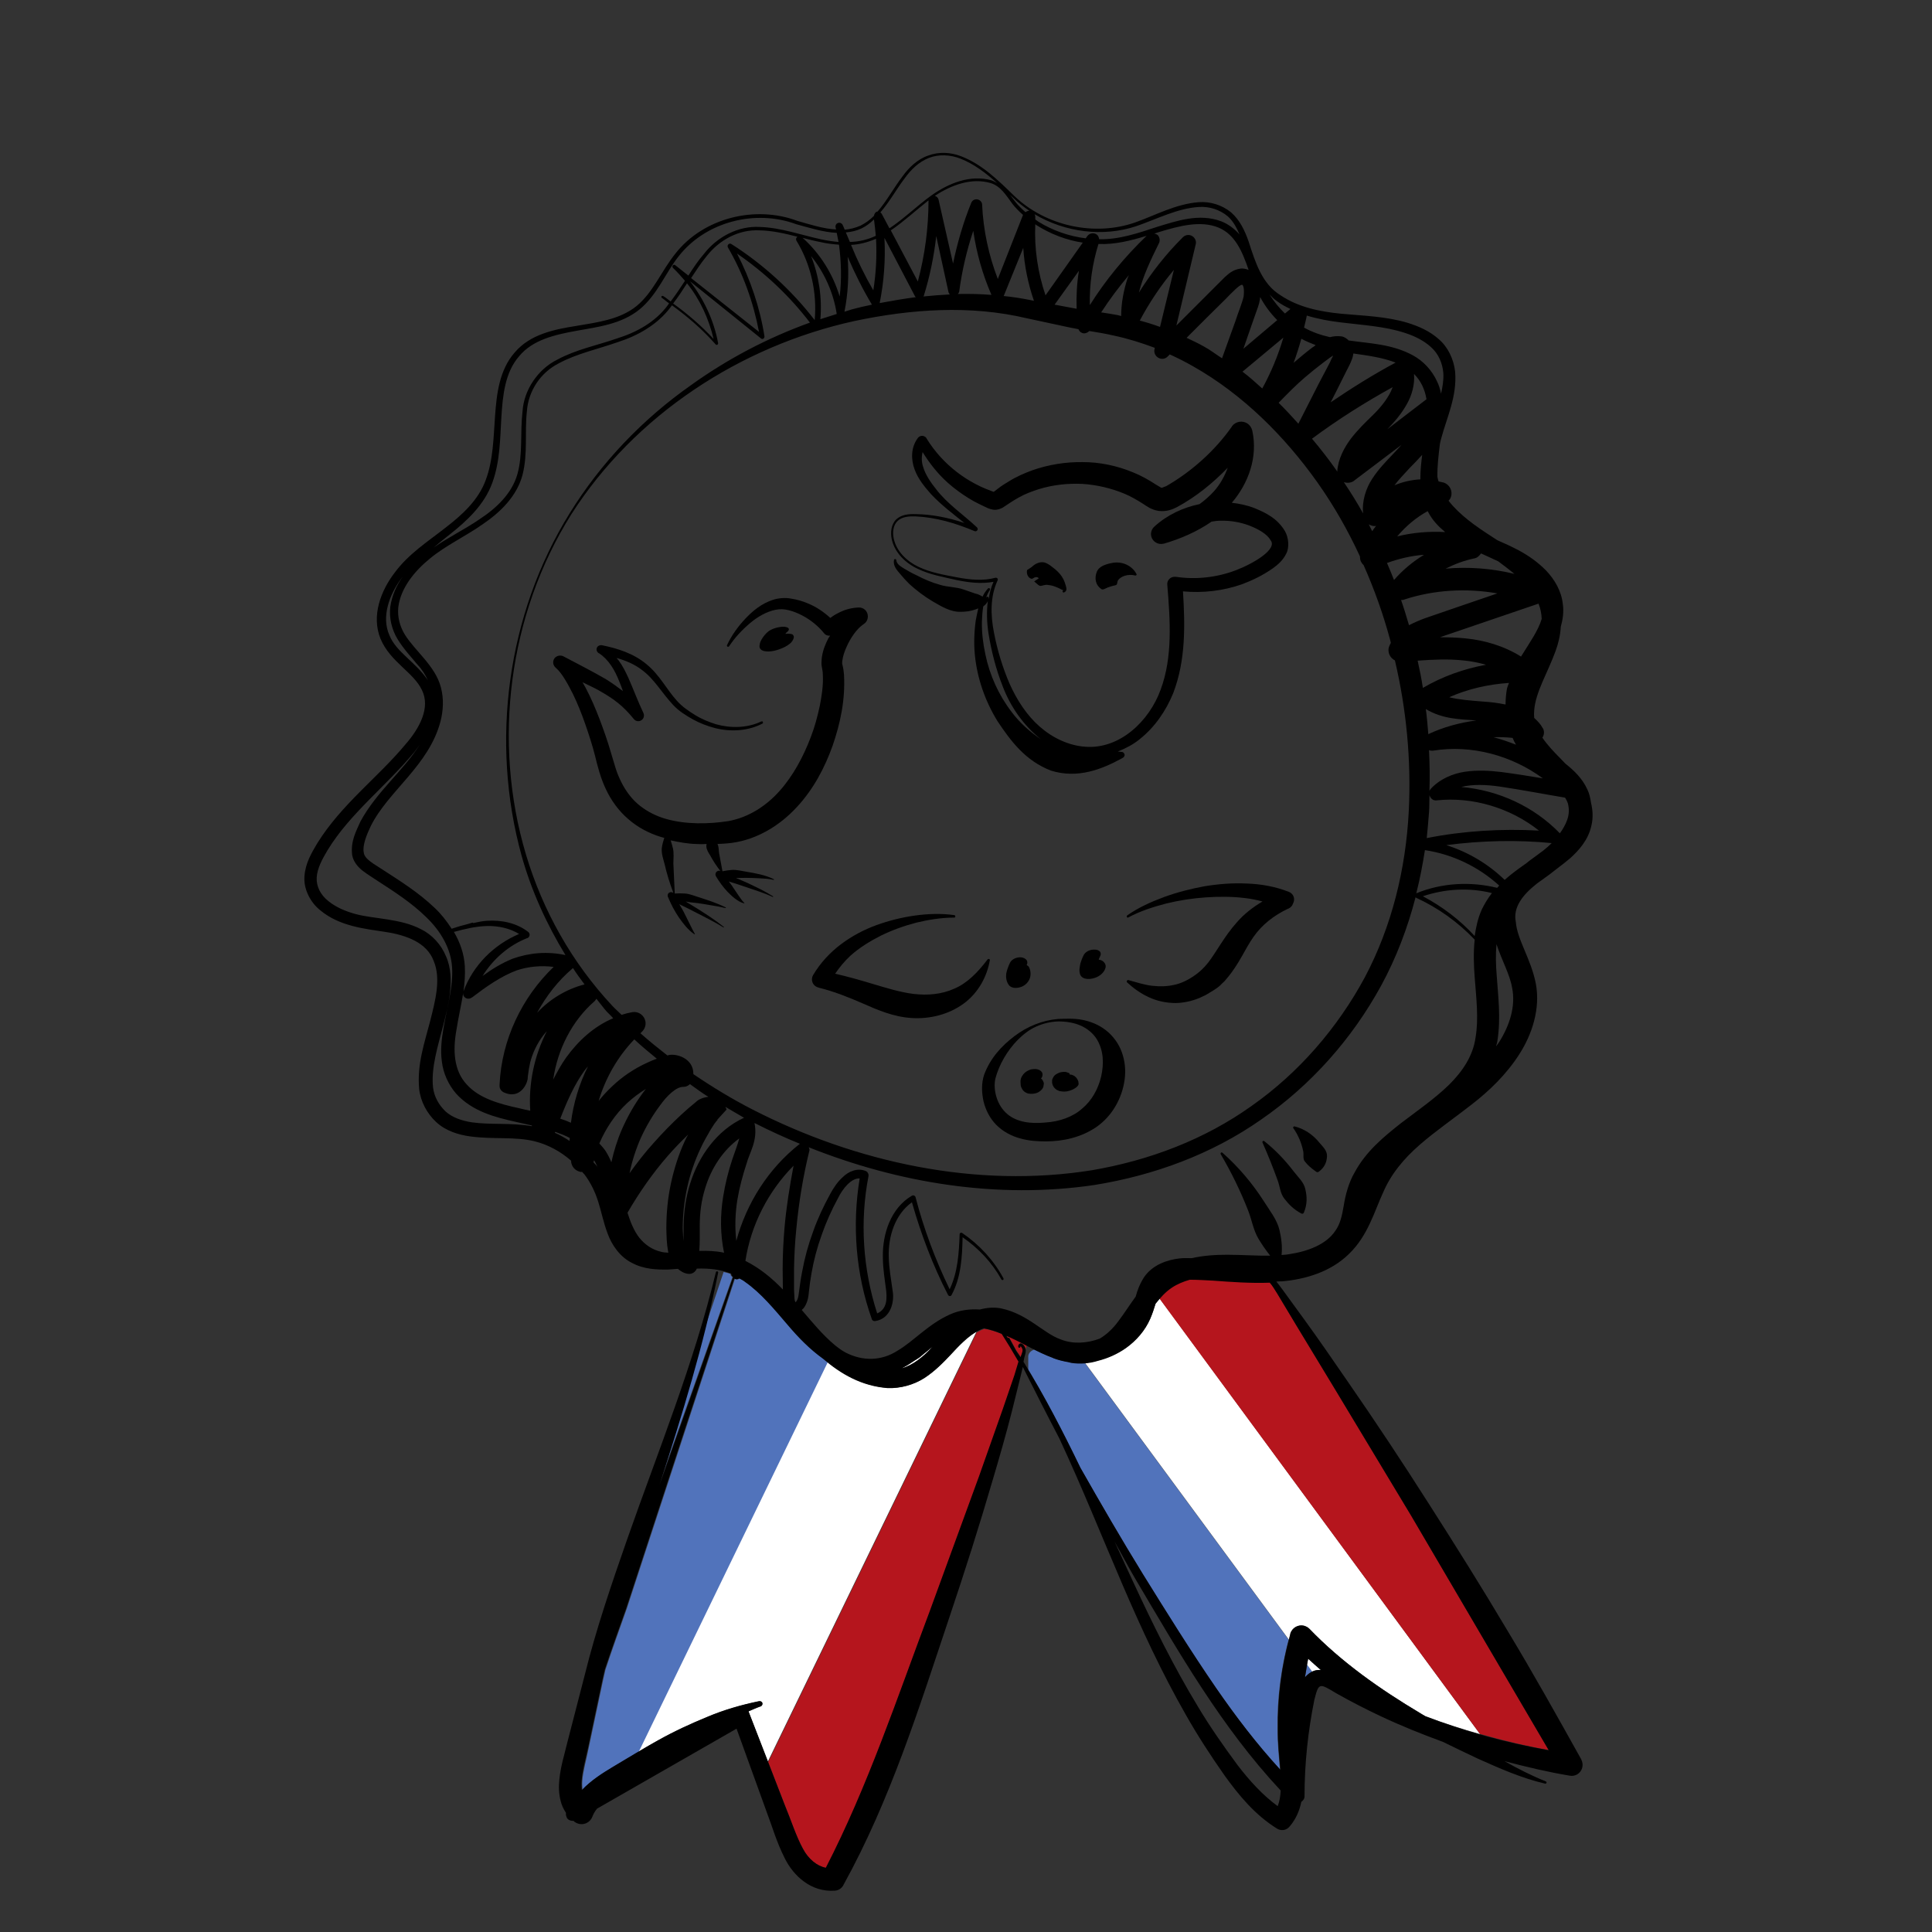
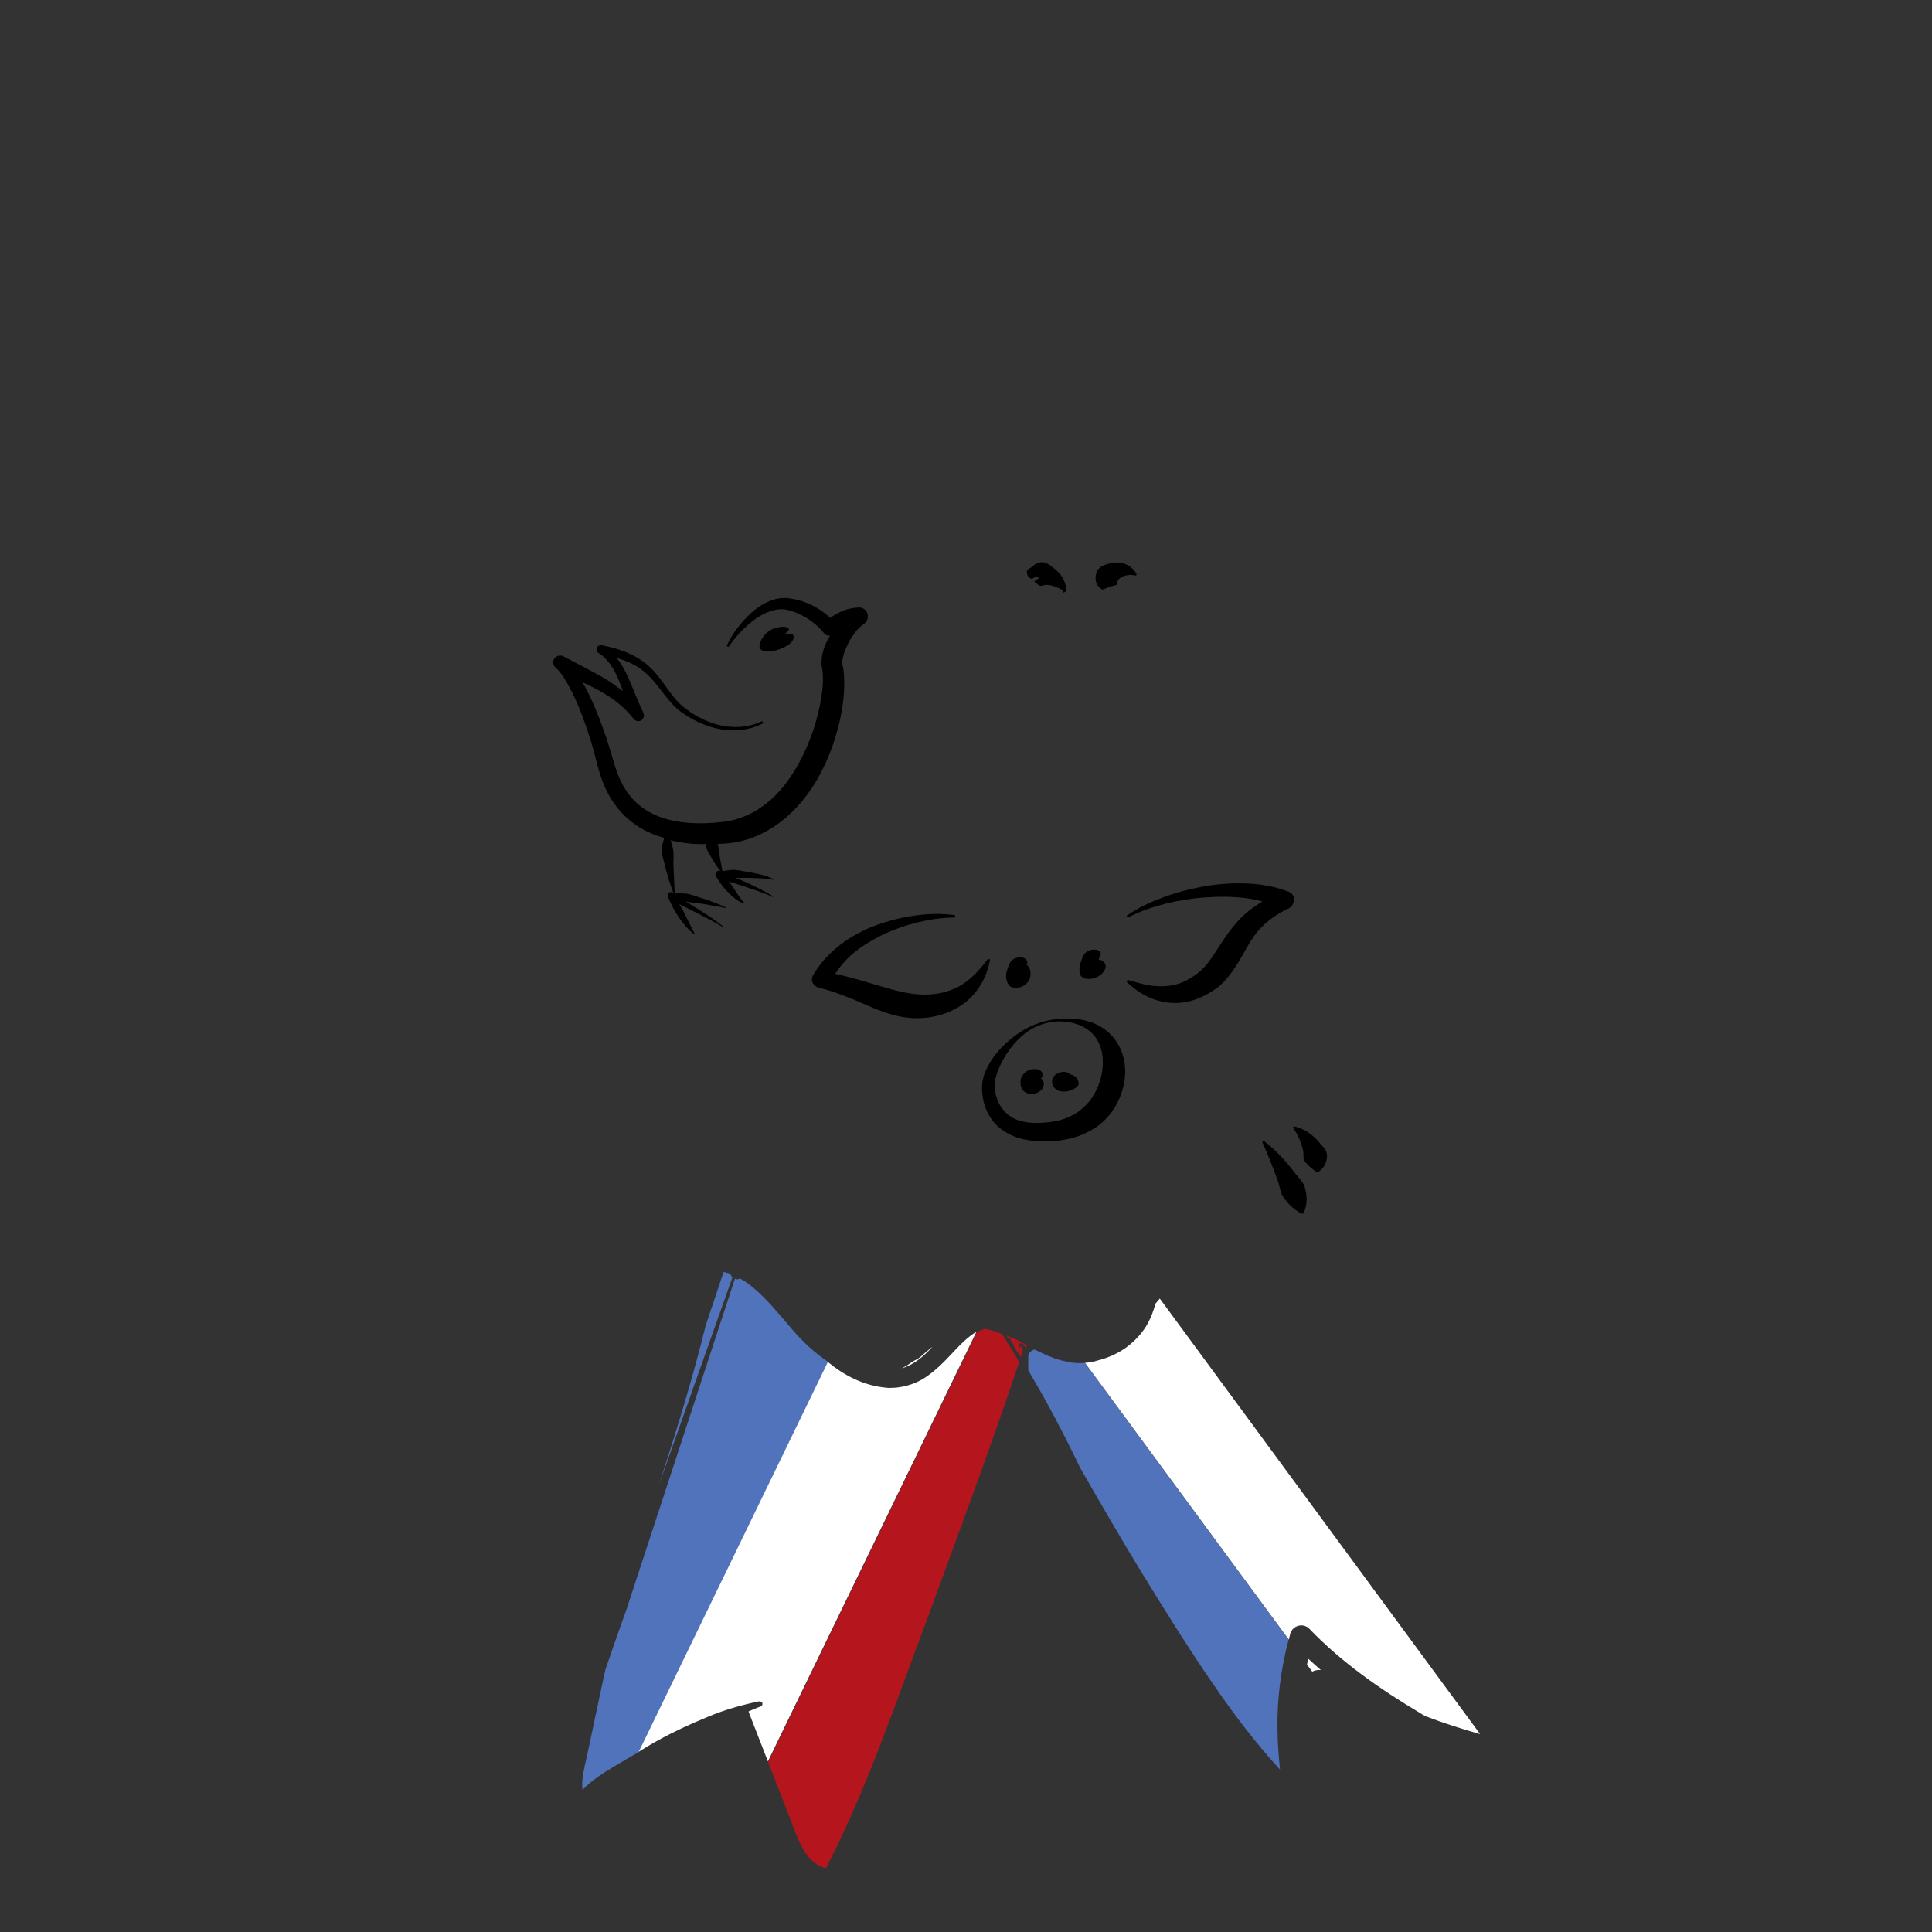
<svg xmlns="http://www.w3.org/2000/svg" version="1.1" x="0px" y="0px" viewBox="0 0 85.04 85.04" style="enable-background:new 0 0 85.04 85.04;" xml:space="preserve">
  <rect x="0" y="0" width="85.04" height="85.04" fill="#333333" stroke="none" />
  <style type="text/css">
	.st0{fill:none;}
	.st1{fill:#5173BB;}
	.st2{fill:#B5151D;}
	.st3{fill:#FFFFFF;}
</style>
  <g id="Calque_2">
    <g>
-       <path class="st0" d="M45.14,59.42c0,0.18-0.05,0.27-0.08,0.41l-0.02,0.1c0.08,0.13,0.15,0.27,0.23,0.4v-0.63    c0.02-0.15,0.13-0.24,0.3-0.29c-0.13-0.07-0.26-0.12-0.39-0.19c-0.01,0.06-0.03,0.11-0.05,0.17    C45.12,59.4,45.14,59.41,45.14,59.42z" />
      <path class="st0" d="M40.85,59.44c-0.21,0.16-0.43,0.32-0.66,0.48c0.12-0.07,0.23-0.13,0.31-0.18    C40.63,59.63,40.74,59.53,40.85,59.44z" />
      <path class="st1" d="M36.26,59.81c-0.6-0.42-1.1-0.94-1.55-1.48c-0.6-0.7-1.18-1.41-1.88-1.9c-0.09-0.06-0.18-0.1-0.26-0.16    c-0.04,0.02-0.08,0.05-0.13,0.04c-0.03,0-0.06-0.02-0.09-0.03l-3.78,11.53l-0.98,2.99c-0.32,0.9-0.64,1.79-0.94,2.69    c-0.03,0.15-0.07,0.29-0.1,0.44l-0.64,3.02c-0.1,0.5-0.25,1.02-0.28,1.45c-0.01,0.14,0,0.27,0.01,0.39    c0.42-0.45,0.92-0.75,1.35-1.01c0.38-0.23,0.77-0.46,1.16-0.68l8.32-17.15C36.39,59.91,36.32,59.86,36.26,59.81z" />
      <path class="st1" d="M32.24,56.22c-0.02-0.03-0.05-0.05-0.07-0.08c-0.01-0.02-0.01-0.05-0.02-0.07c-0.1-0.04-0.2-0.05-0.3-0.08    c-0.11,0.32-0.39,1.16-0.79,2.36c-0.58,2.37-1.31,4.7-2.06,7.02L32.24,56.22z" />
      <path class="st2" d="M34.54,79.44c0.27,0.66,0.5,1.4,0.81,1.95c0.24,0.45,0.63,0.77,1.01,0.84c1.85-3.59,3.13-7.48,4.58-11.31    l2.16-5.91l1.05-2.97l0.51-1.49l0.2-0.6c-0.01-0.01-0.01-0.02-0.02-0.03c-0.23-0.4-0.47-0.8-0.72-1.19    c-0.26-0.11-0.52-0.2-0.78-0.24c-0.12,0.04-0.23,0.09-0.35,0.16l-9.18,18.91L34.54,79.44z" />
      <path class="st2" d="M44.3,58.79c0.02,0.03,0.05,0.07,0.07,0.1c0,0,0-0.01,0-0.01c0.02-0.01,0.05,0,0.07,0.02    c0.1,0.18,0.2,0.36,0.3,0.55c0.06,0.1,0.13,0.19,0.19,0.28c0.03-0.11,0.08-0.23,0.09-0.3c0.01-0.09-0.12-0.25-0.1-0.18    c0.01,0.03-0.01,0.05-0.03,0.06c-0.03,0.01-0.05-0.01-0.06-0.03c0-0.01,0-0.01,0-0.02v-0.04c0-0.03,0.06-0.12,0.13-0.09    c0.06,0.02,0.08,0.05,0.11,0.08c0.04,0.05,0.06,0.11,0.08,0.17c0.02-0.06,0.03-0.12,0.05-0.17c-0.23-0.12-0.45-0.24-0.68-0.34    C44.43,58.84,44.36,58.82,44.3,58.79z" />
      <path class="st3" d="M31.13,75.58c0.73-0.31,1.5-0.53,2.27-0.69l0.02,0c0.06-0.01,0.13,0.03,0.14,0.09    c0.01,0.06-0.03,0.12-0.09,0.14l-0.01,0l0,0c-0.17,0.06-0.34,0.14-0.51,0.21c0,0.01,0.01,0.02,0.01,0.03l0,0.01l0.84,2.16    l9.18-18.91c-0.38,0.22-0.75,0.6-1.12,1c-0.33,0.35-0.7,0.73-1.16,1.03c-0.47,0.3-1.05,0.46-1.61,0.44    c-1.06-0.08-1.92-0.54-2.65-1.14l-8.32,17.15c0.29-0.17,0.57-0.35,0.87-0.51C29.68,76.21,30.4,75.88,31.13,75.58z" />
      <path class="st3" d="M39.69,60.23c0.5-0.14,0.94-0.5,1.36-0.95c-0.07,0.05-0.14,0.1-0.2,0.16c-0.11,0.09-0.23,0.19-0.35,0.3    c-0.08,0.06-0.19,0.12-0.31,0.18c-0.09,0.06-0.18,0.13-0.28,0.19C39.84,60.15,39.77,60.19,39.69,60.23z" />
      <path class="st1" d="M45.26,59.69v0.63c0.83,1.39,1.58,2.82,2.28,4.28c0.9,1.57,1.81,3.14,2.75,4.68    c1.04,1.69,2.09,3.38,3.22,5.01c0.87,1.26,1.8,2.48,2.83,3.6c-0.05-0.57-0.11-1.18-0.11-1.78c-0.02-1.33,0.15-2.65,0.49-3.94    l-8.97-12.18c-0.21,0.02-0.42,0.01-0.62-0.02c-0.04-0.01-0.08-0.02-0.12-0.03c-0.22-0.03-0.44-0.09-0.65-0.17    c-0.01-0.01-0.02-0.01-0.04-0.02c-0.28-0.1-0.54-0.23-0.79-0.35C45.39,59.45,45.28,59.54,45.26,59.69z" />
-       <path class="st1" d="M57.77,73.58l-0.23-0.31c-0.03,0.19-0.07,0.37-0.1,0.56C57.53,73.73,57.64,73.65,57.77,73.58z" />
      <path class="st3" d="M50.63,58.03c-0.23,0.53-0.62,0.96-1.07,1.29c-0.37,0.26-0.79,0.45-1.23,0.56c-0.18,0.06-0.38,0.09-0.57,0.11    l8.97,12.18c0.02-0.08,0.04-0.17,0.06-0.25l0-0.01c0.08-0.27,0.36-0.42,0.62-0.35c0.09,0.03,0.17,0.07,0.23,0.14    c1.4,1.46,3.1,2.65,4.88,3.71c0.07,0.05,0.15,0.09,0.22,0.13c0.79,0.3,1.59,0.56,2.41,0.79L51.05,57.16    c-0.06,0.07-0.12,0.14-0.18,0.21C50.8,57.57,50.74,57.8,50.63,58.03z" />
      <path class="st3" d="M57.85,73.54c0.1-0.03,0.2-0.04,0.29-0.03c-0.19-0.16-0.37-0.33-0.56-0.5c-0.02,0.09-0.03,0.18-0.05,0.26    l0.23,0.31C57.8,73.57,57.82,73.55,57.85,73.54z" />
-       <path class="st2" d="M68.17,77.03l-6.06-10.33l-3.36-5.58l-1.69-2.79l-0.84-1.4c-0.11-0.18-0.22-0.35-0.34-0.5    c-0.85,0.03-1.68-0.03-2.49-0.09c-0.36-0.03-0.7-0.05-1.03-0.04c-0.29,0.08-0.56,0.19-0.79,0.35c-0.2,0.13-0.37,0.31-0.54,0.5    l14.11,19.17C66.15,76.61,67.16,76.85,68.17,77.03z" />
      <path class="st2" d="M56.17,56.49c-0.01-0.02-0.03-0.04-0.04-0.06c0,0,0,0-0.01,0C56.15,56.45,56.16,56.47,56.17,56.49z" />
    </g>
  </g>
  <g id="Calque_3">
    <g>
-       <path d="M67.64,38.9c0.08-0.06,0.16-0.12,0.25-0.18c0.21-0.15,0.43-0.31,0.65-0.49c0.19-0.14,0.38-0.29,0.57-0.45    c0.39-0.35,0.81-0.82,0.94-1.45c0.08-0.33,0.06-0.67-0.02-1c-0.03-0.2-0.07-0.4-0.16-0.58c-0.23-0.51-0.62-0.86-0.97-1.14    c-0.07-0.07-0.14-0.15-0.21-0.22c-0.31-0.31-0.59-0.61-0.8-0.92c0.08-0.12,0.1-0.28,0.02-0.42l-0.01-0.01    c-0.09-0.17-0.23-0.31-0.37-0.44c-0.01-0.11-0.01-0.22,0-0.33c0.06-0.81,0.59-1.65,0.94-2.61c0.12-0.33,0.21-0.69,0.23-1.07    c0.09-0.32,0.14-0.66,0.09-1c-0.06-0.58-0.37-1.09-0.73-1.47c-0.37-0.38-0.79-0.67-1.22-0.9c-0.32-0.17-0.63-0.31-0.93-0.44    c-0.08-0.05-0.15-0.1-0.23-0.15c-0.73-0.47-1.43-0.96-1.92-1.59c0.05-0.05,0.09-0.11,0.11-0.18c0.08-0.26-0.07-0.54-0.33-0.62    c-0.07-0.02-0.15-0.03-0.22-0.05c-0.02-0.07-0.04-0.13-0.05-0.2c-0.01-0.46,0.05-0.95,0.11-1.45c0.02-0.08,0.03-0.16,0.06-0.25    c0.24-0.91,0.7-1.83,0.61-2.93c-0.06-0.54-0.31-1.08-0.72-1.43c-0.4-0.36-0.89-0.57-1.37-0.72c-0.97-0.29-1.97-0.31-2.92-0.4    c-0.95-0.09-1.9-0.29-2.67-0.81c-0.82-0.5-1.11-1.44-1.41-2.37c-0.16-0.46-0.38-0.94-0.77-1.28c-0.4-0.33-0.93-0.49-1.43-0.45    c-1.01,0.08-1.89,0.57-2.79,0.89c-1.79,0.63-3.95,0.16-5.33-1.17c-0.69-0.67-1.4-1.38-2.33-1.74c-0.46-0.18-0.99-0.21-1.46-0.03    C40.38,7.01,40,7.38,39.72,7.77c-0.38,0.5-0.69,1.08-1.09,1.54c0,0,0,0,0,0c-0.09,0.01-0.15,0.1-0.16,0.19    c-0.17,0.17-0.37,0.32-0.59,0.43c-0.23,0.1-0.46,0.16-0.7,0.18c-0.02-0.06-0.05-0.12-0.08-0.19c-0.03-0.08-0.11-0.13-0.2-0.11    c-0.09,0.02-0.14,0.11-0.12,0.2c0.01,0.03,0.01,0.06,0.02,0.09c-0.57-0.03-1.15-0.22-1.71-0.38c-1.84-0.69-4.12-0.14-5.36,1.44    c-0.62,0.77-0.98,1.71-1.71,2.31c-0.74,0.6-1.74,0.72-2.68,0.88c-0.94,0.15-2,0.36-2.68,1.16c-0.69,0.78-0.8,1.85-0.87,2.8    c-0.07,0.97-0.08,1.94-0.41,2.82c-0.32,0.88-1.04,1.54-1.8,2.12c-0.75,0.59-1.6,1.13-2.21,1.96c-0.59,0.77-1.04,1.88-0.62,2.91    c0.43,1.02,1.45,1.47,1.82,2.25c0.39,0.78-0.11,1.69-0.71,2.38c-1.21,1.46-2.82,2.64-3.89,4.36c-0.25,0.42-0.53,0.88-0.57,1.47    c-0.04,0.58,0.28,1.16,0.7,1.49c0.84,0.7,1.95,0.81,2.86,0.95c0.93,0.14,1.83,0.47,2.13,1.28c0.33,0.78,0.07,1.75-0.16,2.66    c-0.24,0.93-0.58,1.88-0.48,2.97c0.06,0.55,0.34,1.08,0.75,1.46c0.42,0.39,0.98,0.56,1.49,0.63c1.02,0.14,2,0,2.86,0.22    c0.59,0.15,1.13,0.45,1.59,0.85c0,0.02,0,0.04,0,0.06c0.03,0.21,0.18,0.38,0.4,0.43c0.03,0.01,0.05,0,0.08,0    c0.03,0.04,0.08,0.08,0.11,0.12c0.27,0.36,0.46,0.75,0.6,1.19c0.14,0.44,0.23,0.92,0.42,1.42c0.18,0.49,0.54,1.02,1.07,1.28    c0.52,0.28,1.09,0.3,1.6,0.29c0.14-0.01,0.28-0.02,0.42-0.03c0.12,0.11,0.28,0.2,0.45,0.22l0.01,0c0.16,0.02,0.31-0.08,0.37-0.23    c0.55-0.02,1.05,0.04,1.51,0.22c0.01,0.02,0.01,0.05,0.02,0.07c0.01,0.03,0.04,0.06,0.07,0.08l-3.24,9.15    c0.99-3.07,1.95-6.17,2.58-9.34c0.01-0.03-0.01-0.05-0.04-0.06c-0.03-0.01-0.05,0.01-0.06,0.04c-0.97,4.03-2.54,7.86-3.91,11.77    c-0.68,1.95-1.36,3.93-1.86,5.95l-0.78,3.02c-0.12,0.51-0.28,0.99-0.34,1.59c-0.03,0.29-0.03,0.61,0.06,0.95    c0.04,0.17,0.12,0.35,0.23,0.51c0,0.02,0,0.04,0,0.07c0,0.05,0.02,0.1,0.04,0.15c0.06,0.11,0.18,0.14,0.3,0.14    c0.02,0.02,0.03,0.04,0.05,0.05l0.02,0.01c0.03,0.02,0.07,0.04,0.1,0.05c0.26,0.1,0.55-0.03,0.65-0.29    c0.05-0.13,0.12-0.25,0.21-0.36l6.14-3.52l1.32,3.65c0.26,0.68,0.44,1.35,0.82,2.09c0.36,0.71,1.12,1.47,2.19,1.39    c0.15-0.01,0.3-0.1,0.37-0.24l0.01-0.02c2.07-3.75,3.33-7.81,4.66-11.78c0.67-1.99,1.31-4,1.9-6.02c0.3-1.01,0.59-2.02,0.85-3.04    l0.38-1.53l0.1-0.42c0.53,1.05,1.06,2.1,1.61,3.15c0.99,2.12,1.86,4.3,2.79,6.46c0.83,1.93,1.72,3.85,2.77,5.69    c0.52,0.92,1.1,1.81,1.71,2.68c0.62,0.86,1.33,1.73,2.31,2.34c0.18,0.11,0.41,0.08,0.55-0.09l0.01-0.01    c0.28-0.33,0.43-0.7,0.51-1.08c0.08-0.06,0.14-0.13,0.14-0.24l0-0.01c0-1.42,0.15-2.84,0.43-4.23c0.2-0.78,0.21-0.75,0.98-0.29    c0.64,0.36,1.28,0.69,1.94,1c0.89,0.42,1.81,0.79,2.74,1.13c0.51,0.25,1.03,0.5,1.54,0.74c0.96,0.43,1.93,0.86,2.96,1.1    c0.02,0.01,0.05-0.01,0.06-0.03c0.01-0.03,0-0.05-0.03-0.07c-0.63-0.25-1.23-0.56-1.82-0.89c0.95,0.25,1.91,0.48,2.88,0.64    c0.1,0.02,0.21,0,0.31-0.05c0.23-0.13,0.32-0.42,0.19-0.66l0-0.01c-1.06-1.9-2.12-3.8-3.25-5.67c-1.11-1.87-2.27-3.72-3.44-5.55    c-1.17-1.84-2.37-3.65-3.61-5.44c-0.62-0.9-1.23-1.79-1.87-2.67l-0.96-1.32c-0.09-0.12-0.19-0.26-0.29-0.38    c0.09-0.01,0.17-0.01,0.26-0.01c1.01-0.09,2.13-0.41,2.94-1.21c0.83-0.8,1.11-1.86,1.49-2.68c0.35-0.83,0.92-1.51,1.62-2.12    c0.7-0.61,1.49-1.15,2.27-1.76c0.79-0.61,1.54-1.33,2.11-2.22c0.56-0.87,0.94-2,0.73-3.12c-0.22-1.1-0.82-1.93-0.88-2.71    C66.59,39.94,67.02,39.39,67.64,38.9z M51.93,55.39c-0.53,0.06-1.2,0.27-1.58,0.84c-0.19,0.3-0.29,0.58-0.36,0.84    c-0.27,0.37-0.51,0.75-0.76,1.08c-0.24,0.33-0.52,0.59-0.82,0.77c-0.56,0.21-1.18,0.25-1.71,0.04c-0.78-0.27-1.45-1.12-2.64-1.37    c-0.31-0.06-0.63-0.03-0.93,0.05c-0.44-0.03-0.9,0.03-1.3,0.21c-0.97,0.43-1.59,1.17-2.32,1.6c-0.71,0.46-1.53,0.47-2.28,0.09    c-0.08-0.04-0.15-0.09-0.23-0.14c-0.08-0.06-0.17-0.12-0.25-0.19c-0.53-0.44-0.98-0.99-1.46-1.55c0,0,0,0,0,0    c0.1-0.08,0.15-0.17,0.19-0.26c0.08-0.16,0.11-0.36,0.12-0.5c0.03-0.29,0.07-0.58,0.12-0.86c0.1-0.57,0.25-1.14,0.45-1.69    c0.19-0.55,0.43-1.08,0.71-1.6c0.21-0.43,0.59-0.9,0.96-0.88c-0.34,2.07-0.17,4.21,0.53,6.18l0,0.01c0.02,0.06,0.08,0.1,0.15,0.09    c0.69-0.1,0.86-0.86,0.77-1.34c-0.07-0.51-0.16-0.99-0.17-1.48c-0.03-0.91,0.28-1.88,1.02-2.41c0.4,1.41,0.92,2.78,1.59,4.08    c0.01,0.01,0.02,0.03,0.04,0.04c0.04,0.02,0.09,0.01,0.11-0.03c0.43-0.79,0.47-1.69,0.49-2.55c0.7,0.48,1.3,1.12,1.71,1.86    c0.01,0.02,0.04,0.03,0.07,0.02c0.02-0.01,0.03-0.04,0.02-0.07c-0.43-0.8-1.07-1.49-1.82-2c-0.01-0.01-0.02-0.01-0.04-0.01    c-0.04,0-0.07,0.03-0.07,0.06c-0.03,0.83-0.08,1.68-0.44,2.43c-0.63-1.3-1.14-2.66-1.5-4.05l-0.01-0.03    c-0.03-0.05-0.1-0.07-0.15-0.04c-0.94,0.55-1.3,1.7-1.28,2.7c0,0.51,0.09,1.03,0.15,1.51c0.02,0.24,0.02,0.47-0.07,0.66    c-0.07,0.15-0.2,0.26-0.33,0.31c-0.63-1.95-0.77-4.05-0.38-6.05c0.01-0.08-0.03-0.17-0.11-0.21c-0.38-0.17-0.79,0.03-1.01,0.25    c-0.25,0.22-0.43,0.5-0.57,0.76c-0.29,0.53-0.55,1.08-0.75,1.65c-0.21,0.57-0.37,1.15-0.48,1.75c-0.06,0.3-0.1,0.6-0.14,0.9    c-0.02,0.16-0.03,0.25-0.08,0.36c-0.06,0.11-0.09,0.11-0.07,0.1c0.01,0.02-0.04-0.03-0.05-0.16c-0.01-0.11-0.01-0.28-0.02-0.42    l0-0.88c0.01-0.59,0.04-1.17,0.1-1.76c0.11-1.17,0.3-2.33,0.58-3.47c0.01-0.04-0.02-0.08-0.03-0.13c3.96,1.58,8.3,2.29,12.57,1.66    c2.61-0.42,5.16-1.35,7.34-2.88c2.19-1.51,4-3.55,5.28-5.89c0.67-1.23,1.17-2.55,1.52-3.9c0.01,0.01,0.01,0.02,0.03,0.03    c0.96,0.44,1.84,1.07,2.57,1.84c-0.06,0.57-0.04,1.13,0,1.65c0.07,0.93,0.18,1.83,0.04,2.65c-0.11,0.81-0.57,1.5-1.18,2.1    c-0.62,0.6-1.37,1.12-2.12,1.69c-0.73,0.58-1.52,1.22-2.02,2.15c-0.26,0.44-0.41,1-0.48,1.45c-0.08,0.47-0.16,0.83-0.37,1.12    c-0.4,0.61-1.23,0.92-2.07,1.04c-0.1,0.02-0.2,0.02-0.3,0.03c0.04-0.38-0.01-0.74-0.09-1.09c-0.11-0.47-0.43-0.86-0.68-1.26    c-0.51-0.8-1.13-1.53-1.83-2.15c-0.02-0.01-0.04-0.02-0.06-0.01c-0.02,0.01-0.03,0.05-0.02,0.07c0.47,0.8,0.87,1.62,1.2,2.46    c0.17,0.42,0.23,0.87,0.46,1.26c0.15,0.25,0.32,0.5,0.52,0.75c-0.61,0.01-1.24-0.04-1.9-0.04c-0.49,0-1.03,0.03-1.55,0.15    C52.27,55.38,52.11,55.37,51.93,55.39z M19.39,31.75c0.12-0.47,0.15-0.99,0.02-1.48c-0.12-0.49-0.43-0.91-0.73-1.27    c-0.3-0.36-0.62-0.69-0.85-1.05c-0.23-0.37-0.34-0.79-0.3-1.21c0.1-0.85,0.71-1.6,1.4-2.16c0.69-0.57,1.54-0.96,2.31-1.5    c0.77-0.52,1.51-1.23,1.76-2.18c0.24-0.94,0.09-1.88,0.19-2.78c0.06-0.91,0.6-1.72,1.41-2.13c0.8-0.43,1.71-0.62,2.59-0.93    c0.88-0.28,1.75-0.77,2.32-1.53c0.02-0.03,0.04-0.06,0.07-0.09c0.7,0.51,1.35,1.07,1.92,1.72c0.01,0.02,0.04,0.02,0.06,0.02    c0.03-0.01,0.05-0.04,0.05-0.07c-0.18-0.99-0.62-1.93-1.24-2.73l3.13,2.52c0.02,0.02,0.05,0.02,0.07,0.02    c0.05-0.01,0.08-0.06,0.08-0.11c-0.2-1.27-0.62-2.51-1.21-3.65c1.22,0.84,2.31,1.86,3.21,3.04c-1.86,0.67-3.63,1.6-5.23,2.75    c-2.14,1.5-3.98,3.43-5.35,5.65c-2.75,4.44-3.5,10.04-2.11,15.07c0.43,1.54,1.1,3.01,1.93,4.37c-0.79-0.17-1.57-0.11-2.33,0.16    c-0.49,0.2-0.91,0.46-1.32,0.76c0.46-0.74,1.15-1.35,1.97-1.67l0.01,0c0.02-0.01,0.05-0.03,0.06-0.05    c0.05-0.07,0.04-0.16-0.03-0.22c-0.53-0.41-1.2-0.53-1.82-0.49c-0.21,0.01-0.4,0.06-0.6,0.1c-0.01-0.01-0.02-0.02-0.03-0.02    l-0.2,0.06c-0.25,0.06-0.48,0.13-0.72,0.21c-0.22-0.34-0.47-0.66-0.75-0.92c-0.7-0.67-1.5-1.17-2.27-1.67    c-0.39-0.26-0.82-0.47-0.85-0.77c-0.06-0.32,0.13-0.78,0.31-1.16C17.1,34.8,18.88,33.7,19.39,31.75z M61.43,15.96    c-0.99,0.53-1.93,1.12-2.86,1.75l0.22-0.43l0.48-0.96c0.08-0.17,0.16-0.28,0.25-0.54c0.02-0.06,0.04-0.13,0.05-0.22    C60.22,15.65,60.86,15.74,61.43,15.96z M67.33,37.88c-0.05,0.04-0.1,0.08-0.15,0.12c-0.31,0.22-0.64,0.45-0.95,0.73    c-0.72-0.7-1.61-1.23-2.57-1.53c1.54-0.2,3.1-0.24,4.64-0.09c-0.11,0.11-0.23,0.22-0.36,0.32C67.74,37.58,67.54,37.73,67.33,37.88    z M65.22,40.04c-0.17,0.38-0.25,0.77-0.31,1.16c-0.65-0.71-1.43-1.3-2.28-1.75c0.98-0.33,2.04-0.39,3.04-0.14    C65.5,39.53,65.35,39.77,65.22,40.04z M62.34,39.32c0.16-0.63,0.28-1.26,0.38-1.9c1.21,0.18,2.36,0.73,3.27,1.56    c-0.03,0.03-0.06,0.07-0.09,0.1C64.72,38.79,63.46,38.86,62.34,39.32z M25.21,42.62l0.01-0.01c0,0,0,0,0,0    c0.16,0.25,0.33,0.48,0.51,0.72c-0.81,0.21-1.53,0.65-2.09,1.25C24.05,43.83,24.57,43.16,25.21,42.62z M26.17,44.07L26.17,44.07    c0.04-0.04,0.06-0.08,0.08-0.11c0.15,0.18,0.29,0.38,0.45,0.56c0.09,0.1,0.2,0.19,0.29,0.3c-0.86,0.36-1.56,1.02-2.07,1.73    c-0.22,0.31-0.4,0.64-0.57,0.97C24.54,46.2,25.17,44.94,26.17,44.07z M25.73,47.12c0.05-0.07,0.1-0.12,0.15-0.18    c-0.39,0.78-0.64,1.62-0.75,2.48c-0.15-0.07-0.31-0.13-0.47-0.18C24.96,48.47,25.28,47.74,25.73,47.12z M27.92,45.75    c0.32,0.3,0.65,0.57,0.99,0.85c-0.14,0.05-0.28,0.11-0.43,0.18c-0.57,0.26-1.09,0.61-1.54,1.04c-0.21,0.2-0.41,0.41-0.59,0.64    C26.65,47.45,27.19,46.51,27.92,45.75z M29.05,48.66c0.32-0.45,0.72-0.82,1.02-0.82l0.02,0c0.11,0,0.2-0.05,0.28-0.12    c0.27,0.19,0.53,0.39,0.81,0.56c-0.23,0.02-0.44,0.12-0.53,0.21c-0.26,0.21-0.45,0.38-0.67,0.58c-0.42,0.39-0.83,0.81-1.21,1.24    c-0.38,0.42-0.73,0.87-1.06,1.33c0.11-0.54,0.28-1.06,0.5-1.56C28.44,49.58,28.72,49.1,29.05,48.66z M32.75,49.2    c-1.2,0.55-2,1.7-2.37,2.89c-0.19,0.6-0.28,1.24-0.29,1.86c0,0.24,0,0.46-0.01,0.69c-0.01-0.19-0.02-0.38-0.03-0.57    c0-0.61,0.07-1.22,0.2-1.81c0.13-0.59,0.33-1.17,0.59-1.72c0.13-0.28,0.28-0.54,0.43-0.8c0.08-0.12,0.17-0.28,0.24-0.36    c0.07-0.1,0.12-0.09,0.05-0.08l0.42-0.46c-0.01-0.05-0.04-0.08-0.05-0.12C32.21,48.88,32.48,49.05,32.75,49.2L32.75,49.2z     M29.4,50.87c0.28-0.32,0.58-0.63,0.89-0.93c-0.05,0.09-0.1,0.18-0.14,0.27c-0.28,0.6-0.48,1.24-0.62,1.89    c-0.14,0.65-0.2,1.31-0.2,1.98c0.01,0.34,0.01,0.64,0.08,1.02c0,0.01,0.01,0.03,0.01,0.04c-0.11-0.01-0.22-0.01-0.32-0.04    c-0.39-0.09-0.71-0.31-0.96-0.62c-0.24-0.31-0.39-0.69-0.52-1.1C28.13,52.5,28.72,51.65,29.4,50.87z M30.8,53.96    c0-0.57,0.07-1.12,0.24-1.66c0.26-0.87,0.78-1.67,1.5-2.19c-0.07,0.27-0.19,0.58-0.3,0.9c-0.18,0.54-0.32,1.1-0.41,1.67    c-0.13,0.8-0.13,1.64,0.04,2.46c-0.37-0.08-0.74-0.09-1.09-0.08C30.81,54.68,30.8,54.31,30.8,53.96z M34.53,54.06    c-0.05,0.6-0.08,1.2-0.08,1.8l0.01,0.9c0,0,0,0,0,0c-0.47-0.49-1.01-0.94-1.65-1.26c0.24-1.57,1-3.06,2.12-4.19    C34.76,52.21,34.61,53.13,34.53,54.06z M35.19,50.36c-1.36,1.07-2.33,2.59-2.78,4.26c-0.07-0.6-0.05-1.22,0.05-1.83    c0.09-0.53,0.23-1.05,0.4-1.57c0.13-0.49,0.51-1.02,0.35-1.79c0.65,0.33,1.32,0.64,2.01,0.92C35.2,50.36,35.19,50.35,35.19,50.36z     M33.13,48.84c-0.9-0.46-1.77-0.99-2.61-1.56c0.01-0.72-0.79-0.93-1.12-0.83c-0.01,0-0.01,0-0.02,0.01    c-0.41-0.32-0.81-0.64-1.19-0.98c0.02-0.02,0.04-0.04,0.06-0.06c0.12-0.11,0.19-0.28,0.16-0.46c-0.05-0.27-0.3-0.45-0.57-0.41    c-0.17,0.03-0.33,0.07-0.48,0.12c-0.13-0.13-0.28-0.26-0.41-0.4c-1.76-1.88-3.06-4.18-3.8-6.66c-1.48-4.96-0.77-10.56,1.99-14.96    c2.8-4.39,7.46-7.42,12.47-8.52c2.51-0.53,5.1-0.71,7.59-0.12l1.91,0.41c0.12,0.03,0.24,0.04,0.36,0.07    c0.03,0.06,0.06,0.12,0.13,0.15c0.12,0.07,0.25,0.02,0.35-0.07c0.37,0.06,0.73,0.12,1.07,0.2c0.62,0.13,1.22,0.32,1.81,0.54    l-0.01,0.05c-0.03,0.11,0,0.24,0.09,0.33c0.14,0.14,0.36,0.14,0.49,0l0.01-0.01l0.08-0.08c0.35,0.16,0.69,0.33,1.02,0.52    c2.18,1.23,4.03,3.07,5.49,5.13c0.72,1.02,1.34,2.11,1.86,3.24c0,0.07,0.01,0.15,0.04,0.22c0.03,0.06,0.07,0.12,0.12,0.16    c0.47,1.06,0.86,2.15,1.16,3.26c0.02,0.06,0.03,0.12,0.04,0.17c-0.03,0.06-0.06,0.11-0.08,0.17c-0.02,0.06-0.03,0.13-0.02,0.2    c0.02,0.18,0.13,0.32,0.28,0.4c0.51,2.17,0.72,4.4,0.61,6.63c-0.13,2.54-0.74,5.06-1.93,7.31c-1.2,2.23-2.91,4.21-4.99,5.67    c-2.07,1.48-4.51,2.4-7.03,2.83C42.99,52.32,37.7,51.18,33.13,48.84z M41.21,10.39l0.54,2.47c0.01,0.04,0.03,0.07,0.06,0.1    c-0.39,0.02-0.78,0.05-1.17,0.09c0-0.01,0.02-0.01,0.02-0.02C40.93,12.16,41.11,11.28,41.21,10.39z M42.84,10.16    c0.14,0.97,0.41,1.92,0.8,2.82c-0.49-0.04-0.99-0.05-1.48-0.04c0.03-0.03,0.05-0.06,0.06-0.1C42.34,11.93,42.55,11.03,42.84,10.16    z M45.04,10.91c0.05,0.79,0.21,1.57,0.47,2.33l-0.15-0.03c-0.39-0.08-0.78-0.14-1.18-0.18L45.04,10.91z M62.87,22.55    c0.18,0.35,0.45,0.63,0.74,0.87c-0.71-0.04-1.42,0.02-2.11,0.19c0.38-0.45,0.83-0.83,1.34-1.11    C62.85,22.51,62.86,22.53,62.87,22.55z M62.02,27.52c-0.11-0.37-0.22-0.74-0.35-1.11c0.05,0,0.1,0,0.14-0.02    c1.31-0.43,2.74-0.51,4.1-0.27l-1.61,0.55l-1.57,0.54C62.51,27.29,62.27,27.39,62.02,27.52z M61.36,25.53    c-0.1-0.25-0.2-0.5-0.31-0.75c0.53-0.19,1.07-0.32,1.63-0.36C62.19,24.72,61.74,25.09,61.36,25.53z M62.6,20.02    c-0.04,0.33-0.08,0.66-0.08,1.01c0,0.02,0,0.05,0,0.07c-0.39,0.02-0.78,0.11-1.14,0.26c0.19-0.25,0.42-0.49,0.65-0.74    C62.22,20.43,62.41,20.23,62.6,20.02z M60.25,23.08c0.1,0.06,0.21,0.09,0.32,0.07c-0.06,0.08-0.12,0.15-0.17,0.23    C60.35,23.29,60.3,23.18,60.25,23.08z M61.34,19.96c-0.32,0.34-0.66,0.68-0.95,1.13c-0.26,0.4-0.45,0.96-0.39,1.51    c-0.26-0.47-0.55-0.93-0.85-1.38c0.14,0.05,0.31,0.04,0.44-0.05l0.01-0.01l2.09-1.58C61.58,19.71,61.46,19.83,61.34,19.96z     M59.46,19.31c-0.29,0.39-0.56,0.88-0.6,1.45c-0.02-0.03-0.03-0.06-0.05-0.08c-0.33-0.47-0.69-0.93-1.06-1.37    c1.13-0.84,2.32-1.59,3.55-2.27c-0.15,0.43-0.5,0.87-0.88,1.24C60.1,18.59,59.76,18.92,59.46,19.31z M58.04,16.9l-0.89,1.75    c-0.28-0.31-0.57-0.63-0.87-0.92c0.38-0.39,0.75-0.77,1.16-1.12c0.27-0.23,0.54-0.45,0.82-0.66c0.13-0.09,0.31-0.24,0.39-0.28    c0.01-0.01,0.02-0.01,0.03-0.01c-0.05,0.09-0.1,0.19-0.14,0.29L58.04,16.9z M54.69,16.36l1.8-1.5c-0.23,0.78-0.54,1.53-0.93,2.24    C55.28,16.85,55,16.59,54.69,16.36z M53.79,15.77c-0.27-0.17-0.52-0.37-0.8-0.52c-0.25-0.14-0.5-0.26-0.76-0.38L53.1,14l0.85-0.84    c0.25-0.26,0.64-0.66,0.72-0.62c0.04,0.01,0.01-0.03,0.06,0.08c0.03,0.1,0.03,0.27,0.01,0.43c-0.06,0.28-0.25,0.73-0.36,1.08    L53.79,15.77z M49.35,13.91c-0.05-0.01-0.1-0.03-0.15-0.04c-0.25-0.05-0.49-0.08-0.73-0.12c0.37-0.57,0.78-1.12,1.22-1.64    c-0.02,0.05-0.04,0.09-0.06,0.14C49.46,12.78,49.35,13.34,49.35,13.91z M40.28,13.05c0.01,0.01,0.02,0.01,0.03,0.03    c-0.53,0.07-1.06,0.16-1.59,0.26c0.19-0.94,0.26-1.91,0.21-2.87L40.28,13.05z M38.38,13.41c-0.3,0.06-0.6,0.13-0.89,0.21    c-0.11,0.03-0.21,0.07-0.32,0.1c0.16-0.8,0.2-1.61,0.14-2.42C37.62,12.02,37.97,12.73,38.38,13.41z M36.11,14.05    c0.08-0.94-0.06-1.9-0.41-2.78c0.59,0.73,0.99,1.62,1.13,2.55C36.59,13.9,36.35,13.97,36.11,14.05z M46.42,13.41l1.07-1.49    c-0.09,0.55-0.12,1.11-0.1,1.67c-0.04-0.01-0.07-0.01-0.11-0.02L46.42,13.41z M50.17,14.11c0.42-0.79,0.92-1.54,1.5-2.23    l-0.61,2.51C50.76,14.28,50.47,14.19,50.17,14.11z M64.41,29.07c0.34,0.03,0.68,0.1,1,0.19c-0.98,0.18-1.93,0.52-2.78,1.02    c-0.06-0.4-0.14-0.8-0.23-1.2C63.08,29.03,63.75,29,64.41,29.07z M68.97,36.12c-0.07,0.19-0.18,0.38-0.31,0.56c0,0,0,0,0,0    c-1.14-1.18-2.71-1.9-4.34-2.04c0.51-0.13,1.11-0.1,1.68-0.02c0.95,0.14,1.93,0.33,2.89,0.49c0.05,0.08,0.09,0.16,0.12,0.24    C69.07,35.58,69.08,35.84,68.97,36.12z M66.27,31.01c-0.34-0.07-0.67-0.11-0.99-0.13c-0.53-0.04-1.05-0.08-1.49-0.19    c0.83-0.37,1.73-0.57,2.63-0.63c-0.03,0.09-0.07,0.17-0.09,0.26C66.29,30.55,66.27,30.78,66.27,31.01z M62.97,34.73    c-0.02,0.03-0.04,0.06-0.05,0.09c0.02-0.6,0.01-1.2-0.02-1.8c0.06,0.02,0.12,0.03,0.19,0.02c1.67-0.27,3.45,0.21,4.82,1.22    c-0.61-0.1-1.22-0.2-1.84-0.28c-0.51-0.06-1.05-0.09-1.59-0.01C63.94,34.05,63.37,34.29,62.97,34.73z M63.89,31.61    c0.38,0.06,0.74,0.08,1.09,0.1c-0.73,0.1-1.44,0.29-2.1,0.6c0,0-0.01,0.01-0.01,0.01c-0.03-0.37-0.06-0.74-0.11-1.11    C63.12,31.43,63.52,31.55,63.89,31.61z M62.9,35.76c0.02-0.25,0.01-0.51,0.02-0.76c0.04,0.14,0.16,0.25,0.31,0.23    c1.59-0.17,3.25,0.33,4.51,1.33c-1.65-0.09-3.32,0.01-4.94,0.33C62.84,36.51,62.87,36.14,62.9,35.76z M65.74,32.45    c0.28-0.01,0.56,0,0.84,0.03c0.04,0.1,0.09,0.2,0.15,0.3C66.4,32.65,66.08,32.54,65.74,32.45z M66.95,28.9    C66.94,28.9,66.94,28.9,66.95,28.9c-0.75-0.47-1.61-0.72-2.44-0.8c-0.38-0.04-0.76-0.05-1.13-0.05l1.26-0.43l3.08-1.05    c0.09,0.22,0.13,0.44,0.14,0.67C67.71,27.76,67.32,28.3,66.95,28.9z M66.66,25.26c-0.99-0.24-2.02-0.32-3.03-0.23    c0.4-0.2,0.82-0.36,1.26-0.45c0.13-0.02,0.22-0.11,0.3-0.22c0.26,0.12,0.51,0.23,0.76,0.35C66.19,24.89,66.43,25.07,66.66,25.26z     M62.78,17.58l-1.71,1.31c0.32-0.33,0.63-0.69,0.87-1.13c0.2-0.36,0.34-0.83,0.3-1.3c0.3,0.3,0.48,0.68,0.55,1.12    C62.79,17.58,62.79,17.58,62.78,17.58z M57.76,15.3c-0.28,0.21-0.55,0.44-0.82,0.67c0.13-0.35,0.24-0.7,0.34-1.06    c0.2,0.11,0.42,0.2,0.63,0.28C57.87,15.23,57.81,15.27,57.76,15.3z M54.73,15.35l0.34-0.98l0.2-0.57    c0.06-0.18,0.15-0.38,0.19-0.63c0-0.03,0-0.06,0.01-0.09c0.2,0.37,0.45,0.71,0.75,1.01L54.73,15.35z M54.96,11.88    c-0.11-0.04-0.23-0.07-0.34-0.06c-0.38,0.05-0.57,0.26-0.72,0.39l-0.43,0.43l-0.86,0.86l-0.83,0.83l0.85-3.57    c0.03-0.11,0-0.23-0.09-0.32c-0.13-0.13-0.34-0.13-0.47,0c-0.74,0.73-1.39,1.56-1.94,2.44c0.18-0.73,0.53-1.46,0.88-2.17    c0.06-0.11,0.04-0.26-0.05-0.36c-0.04-0.04-0.1-0.05-0.15-0.07c0.07-0.02,0.15-0.05,0.22-0.07c0.86-0.26,1.81-0.52,2.61-0.19    C54.38,10.33,54.69,11.1,54.96,11.88z M47.97,13.43c-0.02-0.91,0.11-1.82,0.38-2.69c0.73,0.03,1.43-0.15,2.12-0.36    C49.51,11.3,48.67,12.32,47.97,13.43z M46.02,13c-0.34-1-0.5-2.07-0.45-3.13c0.02,0.01,0.03,0.03,0.05,0.04    c0.62,0.39,1.31,0.66,2.04,0.77L46.02,13z M43.92,12.28c-0.4-1.04-0.64-2.15-0.69-3.27c0-0.09-0.06-0.18-0.16-0.22    c-0.13-0.05-0.27,0.01-0.32,0.14c-0.35,0.86-0.61,1.76-0.8,2.67l-0.64-2.82c-0.02-0.08-0.08-0.13-0.16-0.16    c0.72-0.48,1.63-0.81,2.46-0.56c0.43,0.13,0.68,0.54,0.95,0.91c0.14,0.18,0.3,0.34,0.47,0.49L43.92,12.28z M40.4,12.39l-1.19-2.25    c0.59-0.4,1.11-0.89,1.66-1.32C40.87,10.03,40.71,11.23,40.4,12.39z M38.44,12.78c-0.37-0.64-0.7-1.31-0.98-2    c0.38-0.02,0.75-0.12,1.1-0.27C38.6,11.27,38.56,12.03,38.44,12.78z M36.96,13.05c-0.3-0.99-0.86-1.89-1.63-2.58    c0.27,0.07,0.54,0.14,0.81,0.19c0.25,0.06,0.52,0.09,0.79,0.11C37.03,11.53,37.05,12.3,36.96,13.05z M35.06,10.6    c0.63,1.03,0.91,2.28,0.8,3.49c-1.02-1.32-2.27-2.46-3.67-3.35c-0.03-0.02-0.08-0.02-0.11,0c-0.05,0.03-0.07,0.1-0.04,0.15    c0.67,1.15,1.12,2.41,1.37,3.72l-2.99-2.37c0.22-0.33,0.43-0.66,0.68-0.96c0.56-0.72,1.42-1.19,2.34-1.14    c0.56,0.01,1.11,0.14,1.66,0.28C35.04,10.46,35.02,10.53,35.06,10.6z M29.63,13.36c0.22-0.29,0.42-0.59,0.61-0.89    c0.57,0.71,0.96,1.56,1.17,2.45C30.87,14.34,30.27,13.82,29.63,13.36z M21.45,40.76c0.49-0.01,0.99,0.1,1.4,0.35    c-1.11,0.47-2.03,1.38-2.45,2.53c0.05-0.36,0.08-0.73,0.06-1.11c-0.03-0.54-0.21-1.05-0.48-1.51    C20.46,40.89,20.95,40.77,21.45,40.76z M20.09,45.34c0.08-0.53,0.21-1.08,0.3-1.64c-0.01,0.06,0,0.12,0.04,0.17    c0.08,0.1,0.23,0.12,0.33,0.04l0.01,0c0.63-0.48,1.28-0.94,1.98-1.2c0.51-0.17,1.08-0.22,1.62-0.15c-1.4,1.34-2.29,3.21-2.38,5.17    l0,0.05c-0.01,0.12,0.06,0.24,0.18,0.3c0.75,0.35,1.08-0.44,1.06-0.67c0.03-0.27,0.06-0.44,0.11-0.66    c0.11-0.42,0.3-0.81,0.56-1.16c0.05-0.07,0.11-0.13,0.17-0.2c-0.55,1.07-0.81,2.29-0.73,3.5c-0.16-0.03-0.33-0.07-0.49-0.11    c-0.88-0.19-1.77-0.44-2.31-1.05C19.97,47.12,19.93,46.22,20.09,45.34z M24.44,49.82c0.22,0.08,0.44,0.16,0.64,0.27    c0,0.04-0.01,0.08-0.01,0.13c-0.21-0.14-0.42-0.26-0.65-0.36C24.44,49.84,24.44,49.83,24.44,49.82z M27.62,48.54    c0.25-0.23,0.52-0.43,0.81-0.61c-0.04,0.06-0.09,0.11-0.13,0.17c-0.37,0.5-0.68,1.05-0.93,1.62c-0.2,0.46-0.35,0.95-0.46,1.44    c-0.07-0.17-0.15-0.33-0.25-0.49c-0.08-0.12-0.18-0.23-0.28-0.34C26.67,49.66,27.08,49.04,27.62,48.54z M41.05,59.28    c-0.42,0.45-0.86,0.81-1.36,0.95c0.07-0.04,0.15-0.08,0.22-0.12C40.34,59.86,40.7,59.56,41.05,59.28z M61.83,14.65    c0.44,0.14,0.86,0.35,1.17,0.64c0.32,0.29,0.49,0.69,0.53,1.12c0.02,0.3-0.03,0.61-0.1,0.92c-0.04-0.19-0.09-0.37-0.18-0.55    c-0.22-0.48-0.6-0.89-1.06-1.14c-0.92-0.5-1.9-0.52-2.79-0.65c-0.01,0-0.02,0-0.03,0c-0.08-0.08-0.18-0.15-0.29-0.18    c-0.22-0.03-0.39-0.01-0.54,0.03c-0.4-0.09-0.78-0.22-1.14-0.42c0.04-0.18,0.09-0.35,0.12-0.53c0.49,0.15,0.99,0.24,1.49,0.3    C59.97,14.31,60.94,14.36,61.83,14.65z M56.8,13.6l-0.24,0.2c-0.26-0.25-0.49-0.53-0.68-0.84c0.1,0.1,0.2,0.21,0.32,0.29    C56.38,13.39,56.59,13.5,56.8,13.6z M50.03,9.95c0.92-0.32,1.8-0.78,2.74-0.84c0.47-0.03,0.92,0.12,1.27,0.41    c0.24,0.21,0.39,0.5,0.52,0.8c-0.22-0.25-0.5-0.46-0.81-0.58c-0.97-0.36-1.94-0.02-2.8,0.24c-0.85,0.28-1.69,0.57-2.57,0.55    c-0.01-0.08-0.04-0.16-0.11-0.21c-0.13-0.09-0.31-0.06-0.41,0.07l-0.07,0.1c-0.73-0.09-1.45-0.34-2.08-0.73    c-0.05-0.03-0.09-0.07-0.14-0.1c0-0.04,0-0.07,0-0.11c0-0.04-0.01-0.08-0.03-0.12C46.87,10.22,48.55,10.45,50.03,9.95z     M45.31,9.28c-0.07,0-0.12,0.02-0.17,0.06c-0.16-0.14-0.32-0.29-0.45-0.46c-0.08-0.1-0.16-0.21-0.24-0.31    c0.04,0.04,0.08,0.08,0.12,0.11C44.8,8.91,45.05,9.1,45.31,9.28z M39.82,7.85c0.28-0.39,0.63-0.73,1.07-0.9    c0.44-0.17,0.94-0.14,1.38,0.03c0.61,0.24,1.13,0.64,1.62,1.08c-0.08-0.04-0.15-0.09-0.24-0.12C42.71,7.67,41.75,8.07,41,8.6    c-0.64,0.46-1.2,1.02-1.85,1.45l-0.34-0.64c-0.01-0.02-0.04-0.04-0.06-0.06C39.16,8.88,39.46,8.32,39.82,7.85z M37.93,10.05    c0.21-0.1,0.38-0.24,0.54-0.39c0.03,0.24,0.06,0.48,0.08,0.72c-0.36,0.17-0.74,0.26-1.14,0.27c-0.06-0.14-0.12-0.28-0.18-0.42    C37.47,10.21,37.7,10.16,37.93,10.05z M19.79,23.53c0.76-0.6,1.53-1.31,1.88-2.28c0.35-0.96,0.34-1.96,0.4-2.91    c0.06-0.95,0.16-1.95,0.78-2.66c0.6-0.73,1.59-0.95,2.53-1.12c0.94-0.17,1.97-0.29,2.77-0.94c0.79-0.65,1.14-1.61,1.73-2.35    c1.19-1.51,3.36-2.07,5.17-1.4c0.56,0.15,1.17,0.35,1.78,0.38c0.03,0.13,0.05,0.27,0.08,0.4c-0.25-0.02-0.5-0.06-0.74-0.11    c-0.9-0.19-1.78-0.52-2.72-0.55c-0.95-0.06-1.89,0.44-2.46,1.18c-0.26,0.3-0.48,0.63-0.69,0.96l-0.58-0.46    c-0.03-0.02-0.08-0.02-0.1,0.01c-0.03,0.03-0.03,0.08,0,0.11c0.19,0.18,0.36,0.37,0.53,0.57c-0.2,0.31-0.41,0.62-0.63,0.91    c-0.11-0.08-0.21-0.17-0.33-0.24c-0.02-0.01-0.05-0.01-0.07,0.01c-0.02,0.02-0.01,0.05,0.01,0.07c0.11,0.07,0.21,0.17,0.32,0.24    c-0.02,0.03-0.04,0.06-0.06,0.09c-0.55,0.74-1.37,1.19-2.24,1.46c-0.86,0.3-1.79,0.48-2.62,0.93c-0.85,0.42-1.47,1.33-1.53,2.28    c-0.11,0.94,0.02,1.87-0.22,2.74c-0.24,0.87-0.93,1.52-1.68,2.01c-0.64,0.44-1.35,0.78-2.01,1.24    C19.31,23.91,19.55,23.72,19.79,23.53z M17.14,27.96c-0.36-0.81-0.01-1.78,0.54-2.52c0.01-0.02,0.03-0.03,0.04-0.05    c-0.27,0.39-0.47,0.82-0.54,1.32c-0.06,0.5,0.07,1.02,0.33,1.44c0.26,0.42,0.58,0.76,0.87,1.11c0.2,0.21,0.34,0.44,0.45,0.68    C18.29,29.13,17.44,28.71,17.14,27.96z M19.61,48.92c-0.29-0.28-0.5-0.64-0.55-1.06c-0.09-0.86,0.21-1.8,0.45-2.73    c0.12-0.47,0.25-0.96,0.3-1.47c0.05-0.5,0.05-1.06-0.18-1.57c-0.21-0.51-0.61-0.95-1.1-1.19c-0.48-0.25-0.99-0.35-1.48-0.43    c-0.49-0.08-0.97-0.12-1.41-0.24c-0.44-0.12-0.86-0.3-1.19-0.57c-0.34-0.27-0.53-0.64-0.51-1.03c0.02-0.4,0.24-0.81,0.48-1.21    c0.98-1.61,2.56-2.8,3.82-4.32c0.08-0.1,0.16-0.22,0.24-0.33c-0.72,1.15-1.89,2.06-2.61,3.38c-0.2,0.45-0.44,0.87-0.37,1.48    c0.05,0.31,0.28,0.56,0.48,0.71c0.21,0.16,0.4,0.27,0.59,0.4c0.77,0.5,1.55,1,2.18,1.62c0.64,0.61,1.1,1.38,1.15,2.23    c0.05,0.86-0.22,1.74-0.38,2.67c-0.08,0.47-0.14,0.96-0.07,1.47c0.06,0.51,0.28,1,0.62,1.4c0.72,0.8,1.74,1.05,2.63,1.25    c0.24,0.05,0.47,0.11,0.71,0.16c0,0.01,0,0.02,0,0.03c-0.94-0.16-1.83-0.05-2.65-0.17C20.32,49.33,19.91,49.19,19.61,48.92z     M26.26,51.31c-0.04-0.05-0.09-0.1-0.14-0.15c0.01-0.03,0.02-0.06,0.03-0.09c0.07,0.11,0.12,0.23,0.17,0.35    C26.3,51.37,26.28,51.34,26.26,51.31z M44.65,60.53l-0.51,1.49l-1.05,2.97l-2.16,5.91c-1.44,3.83-2.73,7.72-4.58,11.31    c-0.38-0.07-0.77-0.38-1.01-0.84c-0.3-0.55-0.53-1.28-0.81-1.95l-1.57-4.06l0-0.01c0-0.01-0.01-0.02-0.01-0.03    c0.17-0.07,0.34-0.15,0.51-0.21l0,0l0.01,0c0.06-0.02,0.1-0.08,0.09-0.14c-0.01-0.06-0.08-0.11-0.14-0.09l-0.02,0    c-0.77,0.16-1.54,0.38-2.27,0.69c-0.73,0.3-1.45,0.63-2.14,1.02c-0.69,0.38-1.36,0.79-2.03,1.19c-0.43,0.26-0.93,0.57-1.35,1.01    c-0.01-0.12-0.02-0.25-0.01-0.39c0.03-0.44,0.17-0.95,0.28-1.45l0.64-3.02c0.03-0.15,0.07-0.3,0.1-0.44    c0.3-0.9,0.62-1.79,0.94-2.69l0.98-2.99l3.78-11.53c0.03,0.01,0.06,0.03,0.09,0.03c0.05,0,0.09-0.02,0.13-0.04    c0.09,0.05,0.18,0.09,0.26,0.16c0.7,0.49,1.28,1.2,1.88,1.9c0.45,0.53,0.95,1.05,1.55,1.48c0.78,0.67,1.69,1.2,2.84,1.29    c0.56,0.02,1.14-0.14,1.61-0.44c0.46-0.3,0.83-0.68,1.16-1.03c0.47-0.53,0.96-1,1.47-1.16c0.26,0.05,0.52,0.13,0.78,0.24    c0.25,0.39,0.49,0.79,0.72,1.19c0.01,0.01,0.01,0.02,0.02,0.03L44.65,60.53z M54.47,77.69c-0.61-0.83-1.21-1.68-1.74-2.57    c-1.08-1.78-2-3.65-2.88-5.55c-0.26-0.57-0.53-1.14-0.79-1.71c0.31,0.54,0.59,1.09,0.91,1.63c1.91,3.23,3.8,6.54,6.4,9.32    c-0.01,0.25-0.05,0.49-0.13,0.69C55.58,79.02,55,78.38,54.47,77.69z M57.85,73.54c-0.18,0.06-0.31,0.17-0.41,0.29    c0.04-0.27,0.09-0.55,0.14-0.82c0.19,0.17,0.37,0.34,0.56,0.5C58.05,73.5,57.96,73.51,57.85,73.54z M56.22,56.94l0.84,1.4    l1.69,2.79l3.36,5.58l6.06,10.33c-1.85-0.33-3.67-0.82-5.42-1.49c-0.07-0.04-0.15-0.09-0.22-0.13c-1.78-1.06-3.48-2.26-4.88-3.71    c-0.06-0.06-0.14-0.11-0.23-0.14c-0.27-0.08-0.55,0.08-0.62,0.35l0,0.01c-0.39,1.36-0.57,2.78-0.55,4.19    c-0.01,0.6,0.06,1.21,0.11,1.78c-1.03-1.12-1.96-2.34-2.83-3.6c-1.12-1.63-2.17-3.32-3.22-5.01c-0.95-1.54-1.86-3.11-2.75-4.68    c-0.77-1.59-1.58-3.17-2.51-4.67l0.02-0.1c0.02-0.14,0.08-0.23,0.08-0.41c-0.01-0.08-0.04-0.15-0.09-0.21    c-0.03-0.03-0.05-0.06-0.11-0.08c-0.07-0.02-0.13,0.06-0.13,0.09v0.04c0,0,0,0.01,0,0.02c0.01,0.03,0.04,0.04,0.06,0.03    c0.03-0.01,0.04-0.04,0.03-0.06c-0.02-0.07,0.11,0.09,0.1,0.18c0,0.07-0.05,0.19-0.09,0.3c-0.06-0.1-0.13-0.19-0.19-0.28    c-0.1-0.18-0.2-0.36-0.3-0.55c-0.01-0.02-0.04-0.03-0.07-0.02c0,0,0,0.01,0,0.01c-0.02-0.03-0.04-0.07-0.07-0.1    c0.06,0.03,0.13,0.05,0.19,0.08c0.59,0.27,1.18,0.64,1.86,0.89c0.01,0.01,0.02,0.01,0.04,0.02c0.21,0.08,0.43,0.13,0.65,0.17    c0.04,0.01,0.08,0.02,0.12,0.03c0.38,0.06,0.8,0.03,1.18-0.09c0.44-0.11,0.86-0.3,1.23-0.56c0.45-0.32,0.84-0.76,1.07-1.29    c0.1-0.24,0.17-0.46,0.23-0.66c0.22-0.28,0.45-0.53,0.72-0.71c0.24-0.16,0.51-0.27,0.79-0.35c0.32,0,0.66,0.02,1.03,0.04    c0.81,0.06,1.64,0.12,2.49,0.09C56.01,56.59,56.11,56.77,56.22,56.94z M65.98,45.88c-0.04,0.06-0.09,0.12-0.13,0.18    c0.02-0.08,0.05-0.16,0.06-0.24c0.16-1.02,0.03-1.98-0.03-2.88c-0.04-0.48-0.05-0.94-0.01-1.38c0.24,0.73,0.59,1.33,0.69,1.93    C66.72,44.29,66.45,45.14,65.98,45.88z" />
      <path d="M56.54,52.77c0.18,0.23,0.39,0.46,0.75,0.65c0,0,0,0,0.01,0c0.03,0.01,0.07,0,0.09-0.04c0.16-0.38,0.14-0.71,0.07-1.02    c-0.06-0.32-0.32-0.54-0.51-0.79c-0.38-0.5-0.81-0.95-1.3-1.34c-0.01-0.01-0.04-0.02-0.05-0.01c-0.03,0.01-0.04,0.04-0.03,0.07    c0.25,0.56,0.47,1.12,0.67,1.67C56.34,52.23,56.35,52.54,56.54,52.77z" />
      <path d="M57.44,51.13c0.1,0.13,0.23,0.26,0.5,0.45c0.03,0.02,0.07,0.02,0.1,0c0.28-0.2,0.36-0.45,0.37-0.69    c0.01-0.25-0.2-0.43-0.34-0.6c-0.29-0.36-0.68-0.61-1.09-0.71c-0.01,0-0.03,0-0.04,0.01c-0.02,0.02-0.03,0.05-0.01,0.07    c0.23,0.33,0.36,0.67,0.43,1C57.4,50.82,57.33,51.01,57.44,51.13z" />
    </g>
    <g>
-       <path d="M56.56,23.38c-0.34-0.57-0.85-0.81-1.33-1.01c-0.33-0.13-0.67-0.2-1.01-0.24c0.72-0.84,1.16-2,0.9-3.18    c-0.03-0.12-0.1-0.23-0.2-0.3c-0.23-0.16-0.54-0.1-0.7,0.12l0,0.01c-0.75,1.07-1.79,1.99-2.89,2.62    c-0.28,0.09-0.11,0.12-0.45-0.07c-0.32-0.21-0.66-0.4-1.01-0.54c-0.7-0.29-1.46-0.45-2.21-0.45c-0.75-0.01-1.51,0.11-2.22,0.36    c-0.35,0.13-0.7,0.28-1.02,0.48c-0.16,0.1-0.32,0.19-0.47,0.31l-0.21,0.16c-0.01,0,0,0,0,0c-0.03-0.01-0.08-0.03-0.11-0.04    c-0.08-0.03-0.15-0.06-0.23-0.09c-0.15-0.06-0.3-0.13-0.45-0.21c-0.29-0.15-0.57-0.33-0.83-0.53c-0.52-0.4-0.98-0.9-1.33-1.47    l-0.01-0.02c-0.01-0.02-0.03-0.05-0.06-0.06c-0.1-0.08-0.25-0.05-0.32,0.05c-0.32,0.43-0.3,0.96-0.14,1.39    c0.16,0.43,0.44,0.76,0.72,1.08c0.45,0.48,0.97,0.87,1.47,1.27c-0.69-0.23-1.41-0.38-2.14-0.39c-0.29-0.01-0.62,0.01-0.86,0.23    c-0.23,0.23-0.26,0.58-0.2,0.87c0.13,0.6,0.61,1.06,1.15,1.31c0.54,0.26,1.13,0.36,1.7,0.49c0.53,0.11,1.08,0.18,1.63,0.08    c-0.11,0.25-0.18,0.51-0.21,0.77c0-0.03,0-0.06-0.01-0.09c-0.01-0.02-0.03-0.03-0.05-0.02l-0.05,0.02c0,0,0,0,0,0    c0.04-0.11,0.09-0.22,0.16-0.32c0.01-0.02,0.01-0.05-0.01-0.07c-0.02-0.02-0.05-0.02-0.07,0c-0.1,0.11-0.18,0.23-0.24,0.36    c-0.09-0.04-0.18-0.11-0.31-0.13l-0.52-0.18c-0.33-0.12-0.7-0.1-1.05-0.21c-0.36-0.1-0.71-0.25-1.05-0.43    c-0.18-0.08-0.35-0.18-0.52-0.28c-0.16-0.1-0.33-0.2-0.35-0.37l0-0.01c0-0.02-0.02-0.04-0.04-0.04c-0.03-0.01-0.05,0.01-0.06,0.04    c-0.05,0.25,0.13,0.45,0.26,0.6c0.13,0.16,0.27,0.31,0.42,0.46c0.31,0.28,0.65,0.54,1.02,0.76c0.37,0.21,0.77,0.47,1.23,0.46    c0.23,0,0.46-0.03,0.67-0.11c0.04-0.01,0.07-0.03,0.11-0.04c-0.04,0.18-0.08,0.35-0.11,0.52c-0.07,0.5-0.09,1.02-0.04,1.53    c0.1,1.02,0.45,2.03,1,2.92c0.58,0.87,1.23,1.74,2.35,2.17c1.19,0.37,2.26-0.07,3.12-0.54l0.05-0.03c0.03-0.02,0.06-0.05,0.07-0.1    c0.01-0.07-0.04-0.14-0.11-0.15c-0.06-0.01-0.12-0.01-0.19-0.02c0.35-0.14,0.68-0.31,0.96-0.54c0.67-0.53,1.16-1.25,1.48-2.03    c0.56-1.46,0.52-3.01,0.43-4.48c0.87,0.08,1.76-0.02,2.59-0.31c0.48-0.18,0.93-0.4,1.36-0.7c0.22-0.16,0.45-0.35,0.6-0.66    C56.76,24.09,56.72,23.66,56.56,23.38z M44.53,31.34c-0.57-0.74-0.97-1.62-1.16-2.55c-0.1-0.47-0.16-0.95-0.15-1.43    c0.01-0.22,0.02-0.45,0.06-0.67c0.07-0.05,0.16-0.13,0.2-0.23c-0.06,0.47-0.04,0.96,0.03,1.42c0.13,0.8,0.33,1.58,0.63,2.34    c0.33,0.87,0.91,1.72,1.68,2.32C45.34,32.22,44.88,31.81,44.53,31.34z M54.4,25.1c-0.84,0.32-1.76,0.42-2.64,0.29l-0.01,0    c-0.02,0-0.05,0-0.07,0c-0.18,0.01-0.32,0.17-0.3,0.35c0.13,1.58,0.24,3.18-0.29,4.61c-0.5,1.39-1.8,2.63-3.31,2.52    c-0.74-0.05-1.45-0.39-2.02-0.89c-0.57-0.5-1-1.17-1.32-1.88c-0.31-0.72-0.54-1.48-0.69-2.26c-0.15-0.77-0.17-1.58,0.16-2.29    c0.01-0.02,0.01-0.04,0.01-0.06c-0.01-0.04-0.06-0.07-0.1-0.06c-0.55,0.15-1.14,0.09-1.71-0.02c-0.57-0.11-1.16-0.21-1.68-0.46    c-0.51-0.24-0.97-0.68-1.09-1.24c-0.06-0.27-0.03-0.59,0.17-0.78c0.2-0.19,0.51-0.21,0.79-0.2c0.9,0.04,1.77,0.3,2.6,0.65    c0.04,0.01,0.08,0.01,0.11-0.03c0.04-0.04,0.03-0.1-0.01-0.14c-0.61-0.57-1.3-1.03-1.79-1.67c-0.25-0.31-0.48-0.65-0.58-1    c-0.07-0.21-0.07-0.44-0.02-0.64c0.31,0.5,0.67,0.96,1.12,1.36c0.27,0.24,0.57,0.46,0.89,0.66c0.16,0.1,0.32,0.19,0.49,0.27    c0.08,0.04,0.17,0.08,0.25,0.12c0.09,0.04,0.14,0.08,0.33,0.12c0.21,0.05,0.46-0.08,0.53-0.14l0.21-0.14    c0.13-0.09,0.27-0.17,0.41-0.25c0.28-0.16,0.58-0.27,0.89-0.37c0.62-0.19,1.27-0.26,1.91-0.23c0.64,0.04,1.27,0.19,1.85,0.43    c0.29,0.12,0.56,0.28,0.83,0.45c0.14,0.09,0.35,0.26,0.69,0.31c0.34,0.04,0.61-0.07,0.8-0.17c0.85-0.46,1.58-1.06,2.23-1.73    c-0.14,0.38-0.34,0.74-0.61,1.04c-0.19,0.21-0.4,0.39-0.63,0.56c-0.73,0.15-1.43,0.48-1.99,0.99c-0.12,0.11-0.18,0.28-0.13,0.45    c0.07,0.23,0.31,0.36,0.54,0.3l0.01,0c0.72-0.21,1.45-0.52,2.1-0.97c0.13-0.02,0.26-0.04,0.39-0.04c0.43-0.01,0.86,0.06,1.26,0.21    c0.39,0.15,0.79,0.37,0.94,0.64C56.26,24.17,55.16,24.81,54.4,25.1z" />
      <path d="M46.81,25.5c-0.08-0.16-0.2-0.3-0.34-0.42c-0.14-0.11-0.3-0.26-0.49-0.32c-0.19-0.05-0.41,0.04-0.57,0.2l-0.2,0.13    c-0.04,0.17,0.04,0.33,0.17,0.38c0.03,0.01,0.06,0.01,0.08-0.01l0.02-0.01c0.1-0.07,0.21-0.06,0.24,0.01l-0.2,0.13    c0.13,0.11,0.2,0.2,0.29,0.2c0.09-0.01,0.21-0.07,0.33-0.04c0.12,0.01,0.23,0.04,0.35,0.09c0.12,0.04,0.27,0.14,0.32,0.14    c-0.03,0.01-0.04,0.03-0.04,0.06s0.03,0.04,0.06,0.04c0.19-0.08,0.08-0.26,0.08-0.31C46.88,25.67,46.85,25.58,46.81,25.5z" />
      <path d="M48.9,24.79c-0.24,0.05-0.54,0.14-0.63,0.4c-0.09,0.24-0.07,0.55,0.21,0.74c0.03,0.02,0.06,0.02,0.09,0.01l0.01,0    c0.28-0.14,0.42-0.15,0.52-0.18c0.1-0.01,0.06-0.15,0.12-0.23c0.11-0.15,0.41-0.28,0.74-0.2c0.01,0,0.03,0,0.04,0    c0.03-0.01,0.04-0.05,0.02-0.07C49.84,24.91,49.39,24.67,48.9,24.79z" />
    </g>
    <g>
      <path d="M43.55,42.22c-0.02-0.02-0.06-0.01-0.08,0.01c-0.43,0.57-0.9,1.05-1.47,1.29c-0.56,0.25-1.17,0.3-1.78,0.23    c-0.59-0.07-1.23-0.27-1.9-0.47c-0.5-0.15-1.03-0.3-1.56-0.42c0.19-0.28,0.41-0.55,0.67-0.79c0.4-0.36,0.86-0.64,1.35-0.89    c0.49-0.24,1.02-0.43,1.56-0.57c0.54-0.13,1.1-0.22,1.66-0.22l0,0c0.03,0,0.05-0.02,0.05-0.05c0-0.03-0.02-0.06-0.05-0.06    c-0.57-0.08-1.15-0.06-1.73,0.02c-0.57,0.08-1.14,0.22-1.69,0.42c-0.55,0.2-1.08,0.48-1.56,0.84c-0.48,0.36-0.91,0.82-1.23,1.36    c-0.02,0.03-0.03,0.07-0.04,0.1c-0.05,0.2,0.07,0.4,0.28,0.45l0.03,0.01c0.65,0.16,1.28,0.41,1.92,0.69    c0.64,0.28,1.34,0.59,2.15,0.64c0.79,0.05,1.62-0.15,2.28-0.63c0.66-0.48,1.04-1.21,1.16-1.92    C43.58,42.25,43.57,42.23,43.55,42.22z" />
      <path d="M56.74,39.26c-0.61-0.24-1.24-0.35-1.87-0.37c-0.62-0.03-1.24,0.02-1.85,0.12c-0.6,0.11-1.19,0.26-1.77,0.47    c-0.57,0.21-1.13,0.46-1.63,0.81c-0.02,0.01-0.03,0.04-0.02,0.07c0.01,0.03,0.05,0.04,0.07,0.02l0,0    c0.52-0.28,1.09-0.46,1.66-0.61c0.57-0.14,1.16-0.23,1.74-0.27c0.58-0.04,1.16-0.04,1.73,0.03c0.26,0.03,0.52,0.08,0.77,0.15    c-0.42,0.25-0.81,0.55-1.13,0.92c-0.54,0.6-0.89,1.29-1.26,1.77c-0.19,0.24-0.39,0.43-0.66,0.61c-0.26,0.17-0.54,0.31-0.84,0.37    c-0.3,0.07-0.63,0.08-0.97,0.04c-0.34-0.04-0.68-0.15-1.04-0.25c-0.02-0.01-0.04,0-0.06,0.02c-0.02,0.02-0.02,0.06,0,0.08    c0.27,0.25,0.58,0.48,0.95,0.65c0.36,0.17,0.77,0.26,1.2,0.26c0.42-0.01,0.85-0.12,1.22-0.31c0.1-0.04,0.18-0.1,0.27-0.15    c0.09-0.05,0.18-0.11,0.27-0.17c0.09-0.06,0.18-0.13,0.25-0.21c0.08-0.07,0.16-0.15,0.22-0.23c0.56-0.65,0.81-1.32,1.19-1.85    c0.38-0.54,0.9-0.94,1.51-1.23l0.03-0.01c0.08-0.04,0.16-0.11,0.19-0.21C57.03,39.56,56.93,39.34,56.74,39.26z" />
      <path d="M48.68,45.35c-0.32-0.25-0.68-0.39-1.04-0.46c-0.36-0.07-0.71-0.05-1.06-0.04c-0.7,0.06-1.37,0.33-1.93,0.76    c-0.57,0.43-1.06,0.97-1.33,1.69c-0.13,0.39-0.11,0.79-0.03,1.17c0.09,0.38,0.28,0.76,0.57,1.05c0.29,0.29,0.67,0.49,1.05,0.59    c0.39,0.11,0.76,0.13,1.13,0.13c0.74,0,1.55-0.17,2.23-0.64c0.34-0.24,0.62-0.55,0.83-0.91c0.21-0.36,0.34-0.74,0.4-1.15    c0.06-0.41,0.02-0.83-0.12-1.22C49.25,45.95,49,45.6,48.68,45.35z M48.47,47.38c-0.13,0.55-0.41,1.06-0.83,1.41    c-0.41,0.37-1,0.58-1.63,0.62c-0.64,0.06-1.25-0.01-1.68-0.38c-0.21-0.18-0.37-0.43-0.46-0.71c-0.09-0.28-0.12-0.6-0.05-0.87    c0.16-0.59,0.51-1.2,0.97-1.67c0.24-0.24,0.5-0.45,0.81-0.59c0.31-0.14,0.64-0.22,0.98-0.23c0.34,0,0.68,0.05,0.98,0.18    c0.3,0.13,0.55,0.34,0.71,0.59C48.59,46.25,48.59,46.84,48.47,47.38z" />
      <path d="M45.02,43.41c0.12-0.06,0.22-0.16,0.28-0.28c0.08-0.15,0.08-0.37,0.01-0.52c-0.01-0.04-0.03-0.07-0.06-0.09    c-0.02-0.02-0.04-0.03-0.06-0.04c0-0.01,0-0.01,0.01-0.02c0.03-0.07,0.03-0.15-0.02-0.21c-0.05-0.06-0.14-0.1-0.22-0.11    c-0.18-0.02-0.41,0.06-0.5,0.23c-0.07,0.15-0.14,0.32-0.17,0.49c-0.02,0.17,0.01,0.35,0.11,0.49    C44.54,43.54,44.84,43.5,45.02,43.41z" />
      <path d="M47.75,43.07c0.15,0.04,0.3,0.02,0.45-0.03c0.2-0.07,0.4-0.22,0.46-0.44c0.03-0.11-0.02-0.21-0.1-0.28    c-0.06-0.05-0.13-0.07-0.2-0.08c0.02-0.05,0.04-0.11,0.07-0.16c0.03-0.06,0.03-0.14-0.01-0.19c-0.05-0.06-0.14-0.09-0.21-0.09    c-0.1-0.01-0.21,0.01-0.3,0.05c-0.08,0.04-0.15,0.09-0.2,0.17c-0.07,0.13-0.12,0.27-0.16,0.41c-0.01,0.06-0.02,0.12-0.03,0.18    c-0.01,0.07-0.01,0.15,0.01,0.23C47.55,42.96,47.64,43.04,47.75,43.07z M48.22,42.72c0.02-0.01,0.03-0.01,0.05-0.02    C48.25,42.71,48.23,42.72,48.22,42.72C48.22,42.72,48.22,42.72,48.22,42.72z" />
      <path d="M45.94,47.65c-0.01-0.03-0.03-0.06-0.04-0.09c-0.02-0.04-0.05-0.07-0.08-0.09c0.02-0.02,0.04-0.04,0.05-0.07    c0.03-0.07,0.03-0.16-0.02-0.22c-0.05-0.07-0.13-0.1-0.22-0.12c-0.09-0.01-0.16,0-0.24,0.01c-0.01,0-0.02,0-0.03,0.01    c-0.04,0.01-0.08,0.03-0.12,0.05c-0.04,0.02-0.09,0.05-0.12,0.08c-0.03,0.02-0.05,0.05-0.08,0.08c-0.02,0.03-0.05,0.07-0.06,0.09    c-0.01,0.02-0.02,0.04-0.03,0.06c-0.01,0.04-0.03,0.09-0.03,0.13c0,0.02,0,0.04,0,0.07c0,0.05,0.01,0.09,0.01,0.14    c0.01,0.06,0.04,0.12,0.07,0.17c0.04,0.07,0.12,0.13,0.19,0.16c0.11,0.05,0.25,0.04,0.37,0.02c0.02-0.01,0.04-0.01,0.07-0.02    c0.02-0.01,0.05-0.02,0.07-0.03c0.03-0.02,0.06-0.04,0.09-0.06c0.02-0.02,0.05-0.05,0.07-0.07c0,0,0.01-0.01,0.01-0.01    c0.02-0.03,0.04-0.06,0.05-0.09c0.01-0.01,0.01-0.03,0.01-0.05c0-0.02,0.01-0.03,0.01-0.05c0,0,0-0.01,0-0.01    C45.95,47.71,45.95,47.68,45.94,47.65z" />
      <path d="M47.47,47.65c0-0.02,0-0.04-0.01-0.06c-0.01-0.02-0.01-0.04-0.02-0.05c-0.02-0.04-0.04-0.07-0.06-0.1    c-0.03-0.03-0.06-0.05-0.09-0.08c-0.02-0.01-0.04-0.02-0.06-0.03c-0.04-0.02-0.07-0.03-0.11-0.03c-0.01,0-0.02,0-0.03,0    c-0.01-0.01,0-0.02-0.01-0.04c-0.02-0.03-0.05-0.04-0.09-0.05c-0.04-0.02-0.08-0.03-0.12-0.03c-0.1,0-0.21,0.01-0.3,0.06    c-0.08,0.04-0.15,0.08-0.2,0.16c-0.02,0.03-0.03,0.07-0.05,0.1c-0.01,0.02-0.01,0.04-0.01,0.05c0,0.03,0,0.05,0,0.08    c0,0.03,0,0.05,0.01,0.08c0.01,0.05,0.04,0.1,0.07,0.15c0.03,0.04,0.08,0.08,0.12,0.11c0.03,0.02,0.08,0.03,0.11,0.05    c0.02,0.01,0.03,0.01,0.05,0.01c0.09,0.02,0.19,0.02,0.28,0.01c0.1-0.02,0.15-0.03,0.24-0.07c0.04-0.02,0.09-0.04,0.13-0.07    c0.03-0.02,0.07-0.05,0.09-0.07c0.04-0.04,0.06-0.07,0.07-0.13c0,0,0,0,0,0C47.47,47.69,47.47,47.67,47.47,47.65z" />
    </g>
    <g>
      <path d="M37.8,26.74c-0.29,0.01-0.57,0.08-0.82,0.2c-0.12,0.06-0.24,0.12-0.35,0.2c-0.03,0.02-0.05,0.04-0.08,0.06    c-0.3-0.27-0.62-0.49-0.99-0.64c-0.23-0.1-0.48-0.17-0.73-0.21c-0.25-0.05-0.55-0.03-0.8,0.05c-0.5,0.16-0.89,0.48-1.22,0.83    c-0.33,0.35-0.61,0.74-0.81,1.17c-0.01,0.02,0,0.05,0.02,0.06c0.02,0.02,0.05,0.01,0.07-0.01l0,0c0.25-0.38,0.57-0.72,0.91-1.01    c0.34-0.29,0.74-0.52,1.14-0.6c0.2-0.04,0.38-0.03,0.58,0.02c0.2,0.05,0.4,0.13,0.59,0.23c0.37,0.19,0.72,0.48,0.96,0.78    c0.07,0.09,0.17,0.12,0.27,0.11c-0.02,0.04-0.05,0.07-0.07,0.1c-0.13,0.25-0.24,0.51-0.29,0.82c-0.01,0.08-0.02,0.16-0.02,0.26    c-0.01,0.07,0.02,0.23,0.03,0.28c0.02,0.09,0.03,0.19,0.03,0.3c0.02,0.43-0.05,0.9-0.14,1.35c-0.1,0.46-0.22,0.91-0.39,1.35    c-0.33,0.87-0.78,1.71-1.38,2.38c-0.6,0.67-1.37,1.16-2.24,1.32c-0.89,0.14-1.89,0.15-2.74-0.09c-0.43-0.12-0.83-0.32-1.17-0.59    c-0.34-0.27-0.61-0.63-0.81-1.03c-0.1-0.2-0.19-0.41-0.26-0.64c-0.07-0.22-0.13-0.45-0.21-0.7c-0.14-0.49-0.31-0.96-0.49-1.44    c-0.18-0.47-0.38-0.94-0.62-1.39c-0.04-0.08-0.09-0.15-0.13-0.23c0.24,0.12,0.49,0.23,0.72,0.36c0.3,0.17,0.58,0.34,0.84,0.55    c0.25,0.2,0.48,0.44,0.69,0.7l0.01,0.01c0.07,0.09,0.2,0.12,0.3,0.07c0.13-0.06,0.18-0.21,0.12-0.34    c-0.24-0.5-0.43-1.02-0.66-1.54c-0.12-0.26-0.25-0.53-0.43-0.77c-0.03-0.04-0.06-0.07-0.09-0.11c0.41,0.12,0.8,0.28,1.13,0.54    c0.53,0.39,0.87,1.01,1.36,1.53c0.25,0.27,0.56,0.46,0.86,0.63c0.31,0.17,0.64,0.3,0.99,0.39c0.69,0.17,1.44,0.13,2.08-0.2    c0.02-0.01,0.03-0.04,0.02-0.07c-0.01-0.03-0.04-0.04-0.07-0.02l-0.01,0c-0.61,0.29-1.34,0.3-1.98,0.12    c-0.32-0.1-0.64-0.23-0.93-0.41c-0.29-0.18-0.57-0.37-0.79-0.62c-0.45-0.49-0.77-1.15-1.34-1.61c-0.57-0.48-1.28-0.7-1.97-0.84    c-0.08-0.01-0.16,0.02-0.2,0.08c-0.06,0.09-0.03,0.21,0.06,0.27l0.01,0c0.43,0.28,0.7,0.74,0.9,1.25    c0.06,0.14,0.11,0.28,0.16,0.42c-0.25-0.19-0.5-0.37-0.76-0.53c-0.62-0.36-1.24-0.67-1.86-1c-0.12-0.06-0.28-0.04-0.38,0.07    c-0.11,0.13-0.09,0.32,0.04,0.43l0.01,0.01c0.14,0.12,0.28,0.31,0.4,0.51c0.12,0.19,0.23,0.41,0.34,0.62    c0.21,0.43,0.39,0.88,0.55,1.34c0.16,0.46,0.31,0.92,0.43,1.39c0.11,0.46,0.25,1,0.48,1.48c0.23,0.49,0.56,0.95,0.98,1.31    c0.42,0.37,0.92,0.63,1.44,0.79c0.05,0.02,0.1,0.02,0.15,0.04c-0.05,0.15-0.09,0.3-0.11,0.45c-0.02,0.24,0.06,0.47,0.12,0.69    c0.1,0.44,0.23,0.86,0.39,1.28c0,0,0,0,0,0l-0.02-0.01c-0.04-0.02-0.09-0.03-0.14-0.01c-0.08,0.03-0.11,0.12-0.08,0.2l0.01,0.02    c0.13,0.31,0.28,0.6,0.47,0.88c0.19,0.27,0.4,0.55,0.68,0.74c0.01,0,0.01,0,0.02,0c0.01-0.01,0.01-0.02,0-0.02    c-0.16-0.29-0.29-0.58-0.44-0.87c-0.07-0.15-0.16-0.29-0.24-0.43c0.25,0.12,0.51,0.25,0.76,0.38c0.4,0.21,0.8,0.4,1.18,0.64    c0.01,0,0.02,0,0.02,0c0.01-0.01,0-0.02,0-0.02c-0.35-0.28-0.73-0.53-1.11-0.77l-0.57-0.35c0.17,0.04,0.34,0.05,0.51,0.07    c0.21,0.03,0.41,0.06,0.62,0.1c0.21,0.03,0.41,0.07,0.62,0.12c0.01,0,0.02,0,0.02-0.01c0-0.01,0-0.02-0.01-0.02    c-0.38-0.19-0.79-0.32-1.19-0.45c-0.2-0.06-0.4-0.15-0.61-0.16c-0.15-0.01-0.29-0.01-0.44,0l-0.06-1.32    c0-0.23,0.03-0.46-0.02-0.67c-0.03-0.12-0.06-0.23-0.1-0.35c0.37,0.08,0.75,0.15,1.12,0.16c0.16,0.01,0.31,0.01,0.46,0    c0,0.03-0.01,0.06-0.01,0.1c0.01,0.16,0.1,0.29,0.18,0.42c0.13,0.24,0.28,0.47,0.45,0.68l-0.01-0.01    c-0.04-0.02-0.1-0.02-0.14,0.01c-0.07,0.04-0.1,0.14-0.06,0.21l0.01,0.02c0.15,0.25,0.31,0.47,0.51,0.68    c0.1,0.1,0.2,0.2,0.32,0.29c0.12,0.09,0.24,0.17,0.39,0.21c0.01,0,0.01,0,0.02,0c0.01-0.01,0.01-0.02,0-0.02l0,0    c-0.1-0.09-0.17-0.21-0.25-0.32l-0.23-0.34c-0.06-0.1-0.13-0.18-0.2-0.28c0.25,0.08,0.49,0.15,0.74,0.24    c0.4,0.14,0.81,0.26,1.19,0.44c0.01,0,0.02,0,0.02-0.01c0-0.01,0-0.02-0.01-0.02c-0.36-0.23-0.75-0.41-1.13-0.59l-0.5-0.22    c0.15,0.01,0.29,0,0.44,0c0.2,0,0.41,0.01,0.61,0.02c0.2,0.01,0.41,0.02,0.61,0.07l0,0c0.01,0,0.02,0,0.02-0.01    c0-0.01,0-0.02-0.01-0.02c-0.38-0.19-0.8-0.26-1.21-0.33c-0.2-0.03-0.41-0.09-0.62-0.08c-0.14,0.01-0.28,0.03-0.43,0.06    l-0.15-0.81c-0.02-0.14-0.01-0.28-0.07-0.39c0.21-0.01,0.41-0.02,0.64-0.05c1.11-0.15,2.11-0.77,2.84-1.56    c0.74-0.79,1.24-1.74,1.59-2.72c0.34-0.99,0.56-2.01,0.5-3.12c-0.01-0.14-0.03-0.29-0.07-0.44c-0.01-0.05-0.01-0.04-0.01-0.05    c0-0.01-0.01-0.02,0-0.04c0-0.03,0-0.07,0.01-0.11c0.02-0.17,0.09-0.38,0.18-0.58c0.17-0.39,0.45-0.8,0.73-0.99l0.04-0.03    c0.11-0.07,0.17-0.2,0.17-0.33C38.2,26.9,38.01,26.73,37.8,26.74z" />
      <path d="M34.72,27.68c-0.02-0.07-0.13-0.08-0.18-0.09c-0.12-0.01-0.24,0.01-0.36,0.04c-0.04,0.01-0.09,0.03-0.13,0.04    c-0.07,0.03-0.14,0.06-0.2,0.1c-0.07,0.05-0.13,0.11-0.19,0.18c-0.05,0.06-0.1,0.13-0.14,0.2c-0.03,0.05-0.05,0.1-0.07,0.16    c-0.01,0.04-0.01,0.08-0.02,0.12c0,0.03,0,0.05,0.01,0.08c0.04,0.11,0.16,0.15,0.27,0.16c0.16,0.02,0.34-0.01,0.5-0.06    c0.16-0.05,0.31-0.11,0.45-0.2c0.06-0.04,0.13-0.09,0.18-0.15c0.05-0.06,0.11-0.16,0.1-0.24c0-0.02-0.01-0.03-0.02-0.05    c-0.01-0.01-0.01-0.02-0.02-0.03c-0.03-0.03-0.07-0.03-0.11-0.04c-0.07-0.01-0.15-0.01-0.22,0c0.02-0.03,0.04-0.06,0.07-0.08    c-0.01,0.01-0.02,0.02-0.03,0.03C34.67,27.8,34.74,27.74,34.72,27.68z" />
    </g>
  </g>
</svg>